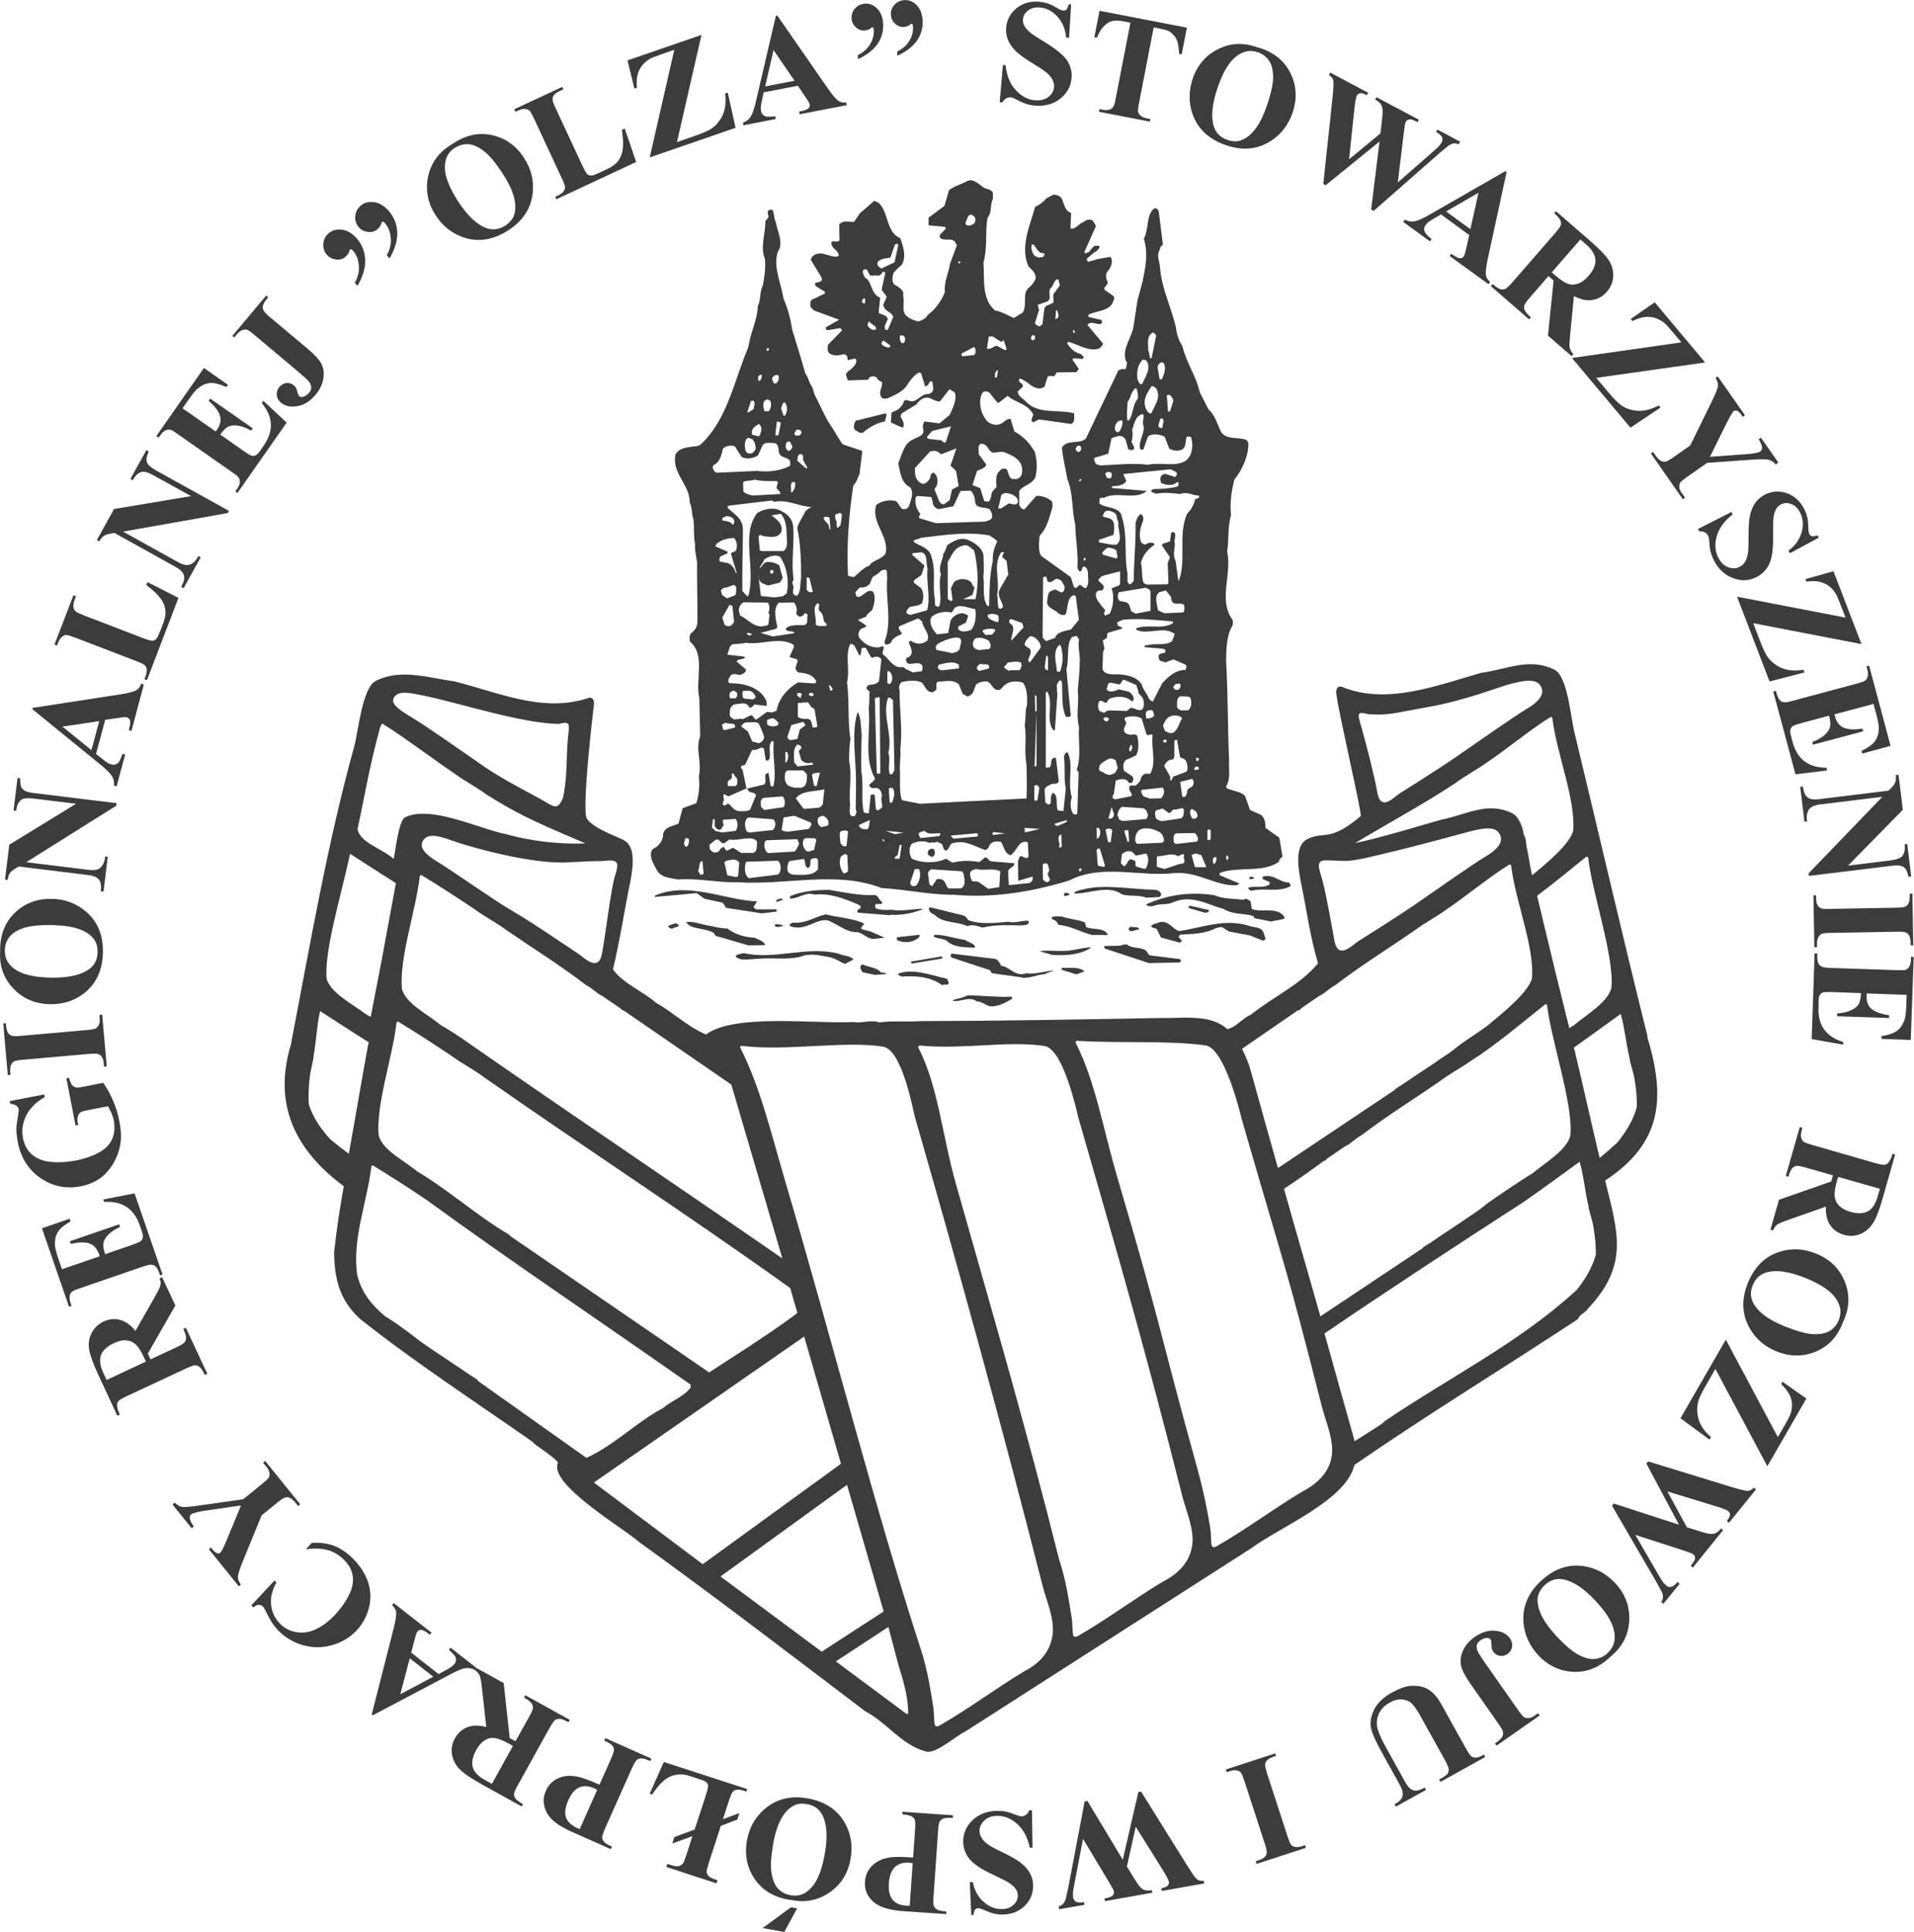
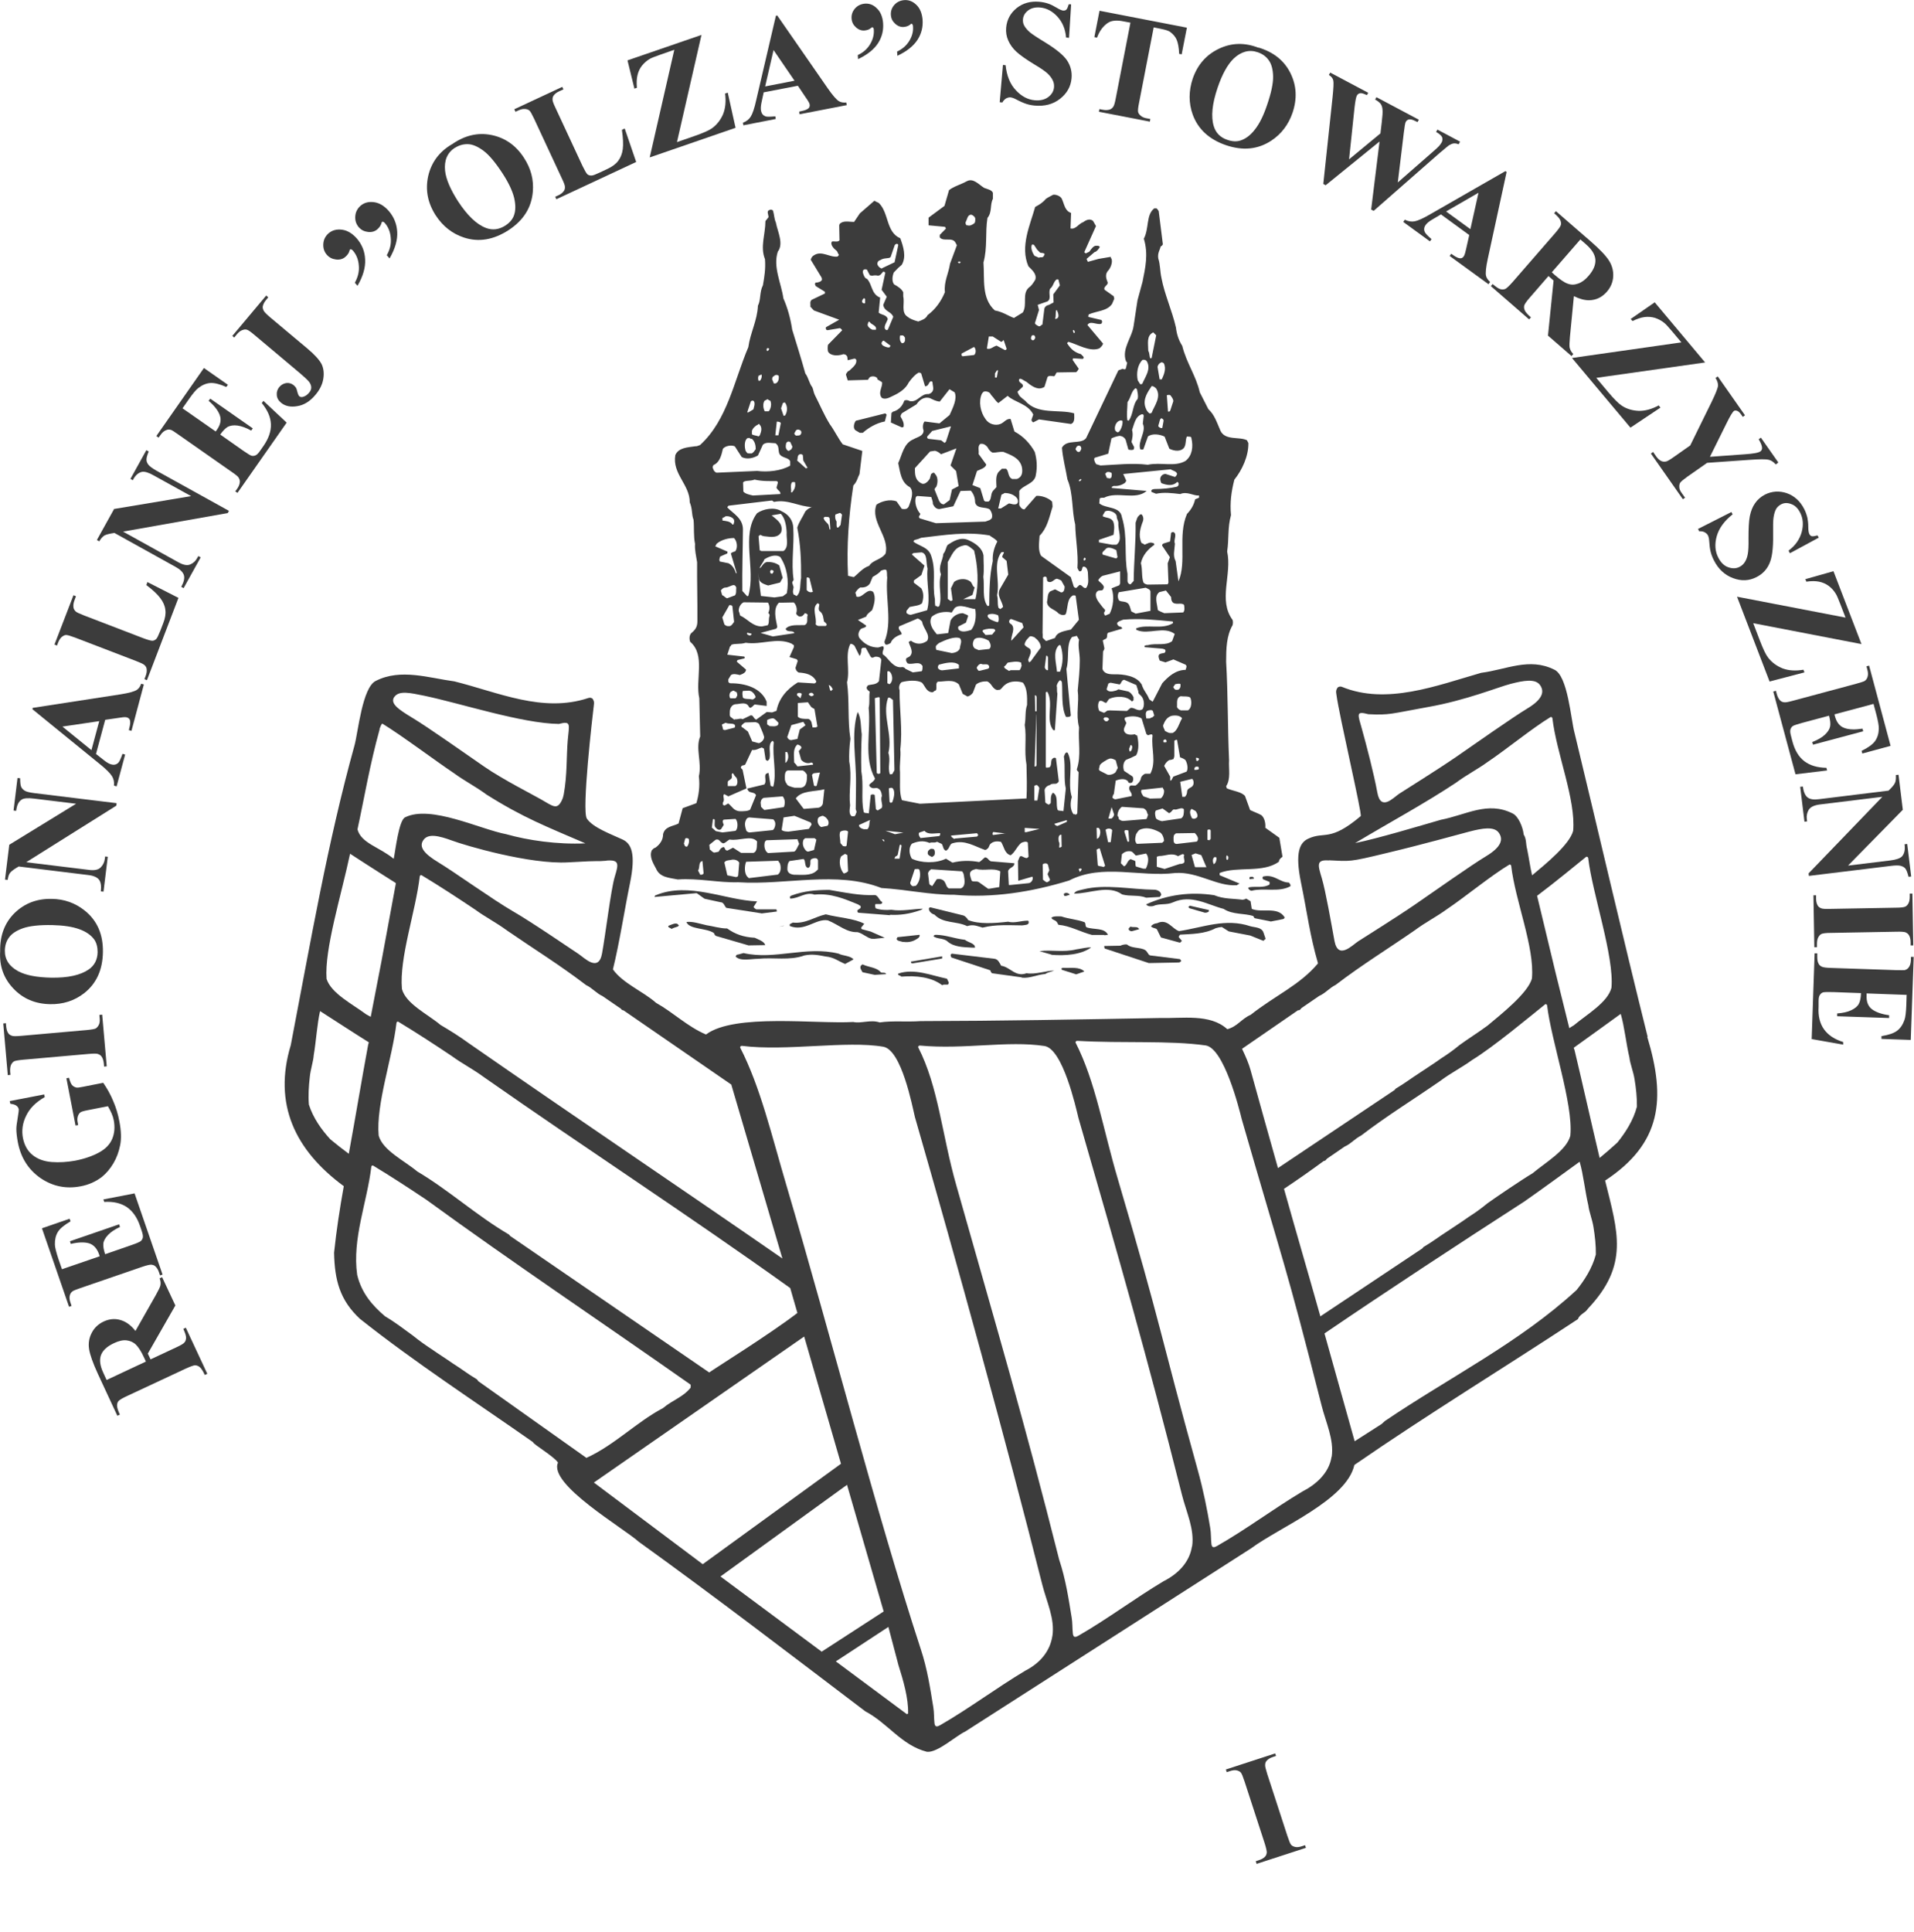
<svg xmlns="http://www.w3.org/2000/svg" id="Vrstva_2" data-name="Vrstva 2" viewBox="0 0 130 131.18">
  <defs>
    <style> .cls-1 { fill: #3c3c3c; fill-rule: evenodd; } </style>
  </defs>
  <g id="Vrstva_1-2" data-name="Vrstva 1">
    <g>
      <g>
-         <path class="cls-1" d="m67.22,68.34c.57.03,1.07-.25,1.52-.51,0-.06,0-.09-.03-.15-1.01.05-1.93-.08-3-.09-.33.2-.69.2-1.02.34.36.21,1.16-.34,1.64.07.36,0,.56.24.89.33" />
        <path class="cls-1" d="m64.08,66.86h.3s.06-.05.06-.14l-.12-.26c-1.04-.21-2.22-.72-3.3-.35-.09.12.12.12.21.21.98-.08,2.02.02,2.76.58l.09-.03" />
        <path class="cls-1" d="m69.39,66.39c.56.06.98-.19,1.61-.25.21-.14.39-.14.6-.23-.54,0-1.25.28-1.88.18-.75.28-1.1-.42-1.72-.51-.09-.15-.2-.44-.44-.47l-2.91-.35c-.12.06-.09.14-.03.26l2.64.87c.03.06.03.12.12.2l2.02.28Z" />
        <path class="cls-1" d="m59.42,66.2l.77-.05c-.06-.15-.24-.06-.36-.12-.29-.35-.8-.33-1.24-.54-.03,0-.09.06-.12.09-.09.14.03.29.11.44l.83.18Z" />
        <path class="cls-1" d="m73.08,66.17l.57-.2c-.35-.35-.95-.21-1.46-.25-.06.03-.15.03-.06.14l.95.3Z" />
        <path class="cls-1" d="m57.4,65.46l.57-.31c-.21-.26-.74-.24-1.01-.39-2.2-.55-4.32.45-6.46-.04-.21.06-.39.11-.45.11,0,0-.06.06-.09.12.32.35,1.04.16,1.52.16,1.07-.11,2.14.14,3.16-.23.54-.11.95-.02,1.43.07.59.06.83.3,1.33.51" />
        <path class="cls-1" d="m61.99,65.42l2-.33c0-.06,0-.12,0-.15l-2.12.36c0,.09.03.12.12.12" />
        <path class="cls-1" d="m78.03,65.4l2.02-.04c.09,0,.15-.06.18-.11-.03-.06,0,0-.09-.12l-2.02-.25c-.09-.03-.12-.09-.21-.23-.23-.38-.98-.18-1.36-.51-.15-.03-.36.03-.45.08l-1.1.02c0,.06,0,.09.03.17l3,.99Z" />
        <path class="cls-1" d="m71.43,64.84c.92.07,1.99,0,2.68-.5-.24-.03-.66.08-1.01.13-.9.22-1.67.01-2.5.12l.83.24Z" />
        <path class="cls-1" d="m50.81,64.2l1.16-.02c-.06-.26-.47-.38-.71-.5-.77-.04-1.34-.25-1.87-.63-.48,0-.98-.16-1.4-.22-.53-.12-.95-.27-1.37-.22.2.52,1.34.39,1.87.75.03.09.09.18.15.2l2.17.63Z" />
        <path class="cls-1" d="m66.01,64.35s.12,0,.21,0c.03-.29-.47-.35-.68-.53-.74-.09-1.31-.33-1.96-.34-.06,0-.12,0-.18.09.21.21.71.12.95.36.44.38,1.07.39,1.66.42" />
        <path class="cls-1" d="m61.35,63.96c.42.06.74-.05,1.04-.28,0,0,.12-.12.06-.2l-1.49.16s-.03.03-.06.12c.03.15.27.15.44.21" />
        <path class="cls-1" d="m59.32,63.76l.77-.08-.95-.42-.56-.15c-.06,0-.09-.06-.09-.12l.21-.26c-.65-.36-1.78-.42-2.61-.64-.78.17-1.35.65-2.24.56-.06.03-.21.11-.21.11,0,.03,0,.09,0,.12,1.01.42,1.79-.53,2.59-.38.74.3,1.27.83,2.02.8.42.12.56.35.95.45h.12" />
        <path class="cls-1" d="m80.15,64l.06-.03c0-.09.12,0,.03-.12l-.18-.21c0-.09.06-.12.09-.17.8-.05,1.67-.04,2.42-.44.21-.06.24-.06.42-.08l.47.3,1.46.28.89.36s.06-.06.15-.14l-.14-.41c-.12-.38-.56-.35-.89-.44-1.69-.57-3.21.08-4.85.33-.47-.15-.79-.88-1.48-.54-.21.03-.27.06-.42.2.06.15.36.12.41.24l.26.53,1.31.36Z" />
        <path class="cls-1" d="m75.01,63.51l.24-.03c-.23-.5-.95-.33-1.45-.51-.12-.09-.03-.29-.15-.35-.47-.18-1.04-.21-1.57-.39-.24,0-.51-.03-.66.08,0,.15.24.15.35.29.06.06.06.12.12.2.8.07,1.48.48,2.28.69.27,0,.54,0,.83,0" />
        <path class="cls-1" d="m45.73,63.02l.33-.11c0-.09.12,0,0-.12-.12-.18-.45,0-.66.08-.06.12.12.12.21.21l.12-.06" />
-         <path class="cls-1" d="m52.9,62.94l.3-.06c-.09-.12-.33-.09-.47-.12-.18,0-.09.17,0,.17.03,0,.12.03.12.03l.06-.03" />
+         <path class="cls-1" d="m52.9,62.94l.3-.06l.06-.03" />
        <path class="cls-1" d="m76.86,63.24l.51-.14c-.09-.23-.39-.09-.59-.18-.03.06-.12.09-.12.17,0,.09.12.15.21.15" />
        <path class="cls-1" d="m66.74,62.99c.87-.22,1.76-.16,2.68-.15.21-.03.45-.02.45-.2,0-.03,0-.12-.06-.12-.48,0-.89.19-1.34.07-.95.11-1.97.18-2.71-.11-.06-.12-.21-.29-.35-.32l-2.23-.55s-.09.03-.09.09c0,.2.18.35.38.41.59.62,1.48.42,2.22.78.42-.14.68,0,1.04.1" />
        <path class="cls-1" d="m86.3,62.58l.86-.17s.09-.03.09-.12c-.47-.76-1.54-.28-2.23-.57l-.08-.52-.3-.18c-.09.06-.15.06-.24.08-.65-.09-1.28-.04-1.93-.31-1.63-.25-3.18-.03-4.62.62.09.15.3.15.47.12.45-.2.89-.05,1.34-.25,1.26-.57,2.38.17,3.45.44.62.41,1.4.28,2.02.49.03.06.03.12.12.15l1.04.21Z" />
        <path class="cls-1" d="m51.72,62.03l1.04-.13c0-.06,0-.09-.03-.15h-1.37c-.06-.04-.12-.07-.18-.16l.24-.38c-2.17-.08-4.63-1.35-6.87-.42-.06,0-.09.09-.09.12l2.86-.26.53.38,1.1.24c.21,0,.24.23.38.38l2.38.37Z" />
        <path class="cls-1" d="m60.44,62.12c.71.04,1.37-.07,2.03-.3.12-.03.18-.09.21-.11-.57,0-1.43.19-2.14.07-.36.03-.74.02-1.07-.1,0-.06-.03-.09-.03-.17,0-.03,0-.09.03-.12h.33c.09-.02.12-.02.12-.14-.21-.09-.23-.38-.47-.47-1.04.05-2.05-.17-3.12-.35-.89,0-1.73.07-2.56.38-.09.03-.12.09-.12.09,0,.03,0,.09.03.12.57,0,1.05-.48,1.64-.27,1.1-.11,2.02.28,2.97.67.06.06.15.09.15.09.09.2-.12.2-.21.32,0,.06,0,.09.06.15l2.17.17Z" />
        <path class="cls-1" d="m81.84,61.98c.06,0,.12,0,.24-.06,0,0,.03-.03.03-.12l-1.31-.3q-.03.06-.09.09c.06.09,0,0,.09.09l1.04.3Z" />
-         <path class="cls-1" d="m52.8,61.23l.39-.14c-.09-.12-.27-.06-.39,0-.03,0-.12.09-.06.14h.06" />
        <path class="cls-1" d="m77.86,60.96l.92-.05c0-.06.09-.09.09-.14,0-.2-.21-.32-.41-.35-1.7-.02-3.36-.41-4.91-.02-.3.08-.48.08-.6.28,1.07.01,2.33-.62,3.27.06.56.15,1.1.01,1.63.22" />
        <path class="cls-1" d="m72.39,60.84l.27-.08c-.03-.09-.24-.18-.36-.09-.06,0-.06.09,0,.17,0,0,.03,0,.09,0" />
        <path class="cls-1" d="m85.04,60.48c.81-.2,1.81.13,2.59-.29.06-.06,0-.17-.09-.26-.6,0-.98-.56-1.69-.42-.12,0-.12.14-.06.2l.44.18s0,.12,0,.17c-.39.26-.92.11-1.37.19,0,0-.03,0-.09.06.06.09.12.18.27.18" />
        <path class="cls-1" d="m84.96,59.69s.12,0,.21-.03c0-.17-.27-.12-.3-.09-.03.09,0,.17.09.12" />
        <path class="cls-1" d="m63.34,58.17l.09-.06c.09-.09.09-.32,0-.44-.06-.03-.09-.03-.18-.03-.03,0-.06,0-.12.06-.09.06-.12.11-.12.26.03.12.12.15.3.24l.03-.03" />
        <path class="cls-1" d="m58.39,29.39c.06,0,.12,0,.21,0,.36-.32.9-.66,1.5-.77l.12-.46-.09-.09-2,.5c-.12.14-.21.49-.04.64l.3.18Z" />
      </g>
      <path class="cls-1" d="m86.89,56.89l-.95-.68c.03-.29-.05-.7-.29-.87-.09-.03-.12-.06-.12-.06l-.62-.27-.35-.96c-.26-.29-.8-.33-1.22-.51-.03-.03-.03-.06-.06-.15.33-.49.16-1.19.2-1.77-.1-2.24-.07-4.45-.2-6.68,0-.87.02-1.77.44-2.49.03-.14.03-.23,0-.35-1-1.35-.03-3.08-.37-4.65.13-.87.02-1.6.26-2.47-.08-.84.02-1.6.23-2.41.51-.63.97-1.59.95-2.49-.06-.09-.09-.18-.09-.18-.5-.27-1.49.04-1.81-.66-.26-.61-.41-1.08-.82-1.46l-.58-1.14c-.26-1.14-.9-1.98-1.19-3.15-.26-.41-.38-.82-.43-1.25-.26-1.14-.78-2.27-.98-3.35-.11-.5-.08-.93-.22-1.34-.06-.38.12-.58.16-.81.06-.03.15-.09.15-.17l-.28-2.24c-.06-.06-.09-.18-.18-.18,0,0-.06,0-.12,0-.57.43-.34,1.36-.71,2.06.32,1.05.1,1.98-.09,2.93l-.34,1.25-.26,1.71c-.1.81-.82,1.56-.53,2.41.03.06.09.12.09.12l-.09.38c-.03.09-.12.09-.21.03l-.3.11-2.19,4.6c-.36.46-1.31.04-1.64.65.05.7.25,1.43.37,2.15.41.96.28,2.07.53,3.06.02,1.02.22,1.95.15,2.96.06.12.09.2.15.23.21,0,.12-.23.24-.32.21-.03.3.21.32.38,0,.38.11.79-.13,1.07-.21.03-.24-.21-.44-.21l-.21.2c-.06,0-.12,0-.18-.09l-.2-.64-2.01-1.44c-.23-.35-.14-.93-.11-1.37.51-.52.64-1.18.88-1.97,0-.15-.03-.29-.03-.35-.27-.26-.71-.41-1.07-.39l-.81.92c-.15,0-.27-.12-.35-.29v-.96c.25-.4,1.03-.48,1.12-1.06.12-.58.07-1.1-.07-1.6-.32-.56-.76-1.05-1.38-1.38l-.26-.85c-.3-.03-.42.23-.69.34-.36.14-.8,0-1.01-.33-.35-.47-.49-1.2-.25-1.72.03-.06.12-.14.12-.14.15-.06.42,0,.5.21.21.21.29.41.5.56l.63-.49c.47.44,1.39.54,1.74,1.27l-.12.35c0,.09.06.15.12.18l.39-.2,2.17.31c.3-.11.21-.49.22-.72-1.01-.3-2.5.12-3.32-.85-.3-.24-.44-.32-.53-.62l.36-.34c.06-.26-.27-.21-.26-.47.06-.2.36.09.48.12.32.26.74.59,1.13.42.09-.03.12-.06.12-.06l.21-.67c.09-.12.3-.06.45-.05.09-.06.09-.17.18-.26l1.31-.02c.09-.06.12-.12.18-.23l-.41-.59s0-.09.03-.12l.65.04c.18-.11-.06-.23-.12-.32-.42-.12-.68-.33-.94-.74-.03,0,.12-.14.12-.09.56.15,1.45.71,2.08.43.15-.14.21-.2.24-.32l-1.06-1.26c.18-.32.62,0,.92-.08.06-.03.12-.14.03-.26l-.89-.21c0-.06,0-.12.03-.17.51-.23,1.25-.22,1.58-.71l.15-.35c0-.06-.03-.09-.03-.17l-.62-.44c-.12-.2.21-.29.21-.49-.09-.23-.2-.5-.02-.76.21-.2.36-.61.28-.84-.06-.09-.06-.15-.06-.15l-.83.14-.72.2s-.09-.18-.09-.2l.54-.46c.15-.03.27-.2.36-.34-.06-.12-.18-.09-.27-.09-.15,0-.3.2-.42.37-.03.06-.12.06-.24.14-.03,0-.12-.03-.12-.09l.79-1.76-.2-.35c-.21-.18-.48-.06-.66.08-.33.11-.51.52-.87.43l.04-1.05c-.42-.15-.44-.53-.62-.94-.06-.17-.35-.32-.59-.3-.21.11-.39.2-.51.29-.18.23-.45.4-.72.54-.34,1.22-1.04,2.69-.46,4.03.21.23.59.5.47.91-.12.2-.27.43-.42.52-.51.43-.1,1.16-.43,1.71l-.6.37c-.36-.12-.74-.41-1.3-.51-.91-.82-.69-2.1-.77-3.26.28-1.01.11-2.03.27-3.02.33-.4.16-.9.37-1.3,0-.15,0-.29,0-.41-.09-.2-.35-.24-.59-.33-.35-.21-.74-.7-1.19-.45-.42.23-.87.34-1.2.6l-.31,1.07-1.08.8v.52s1.09.1,1.09.1c.06,0,.06.09.09.12l-.42.43c0,.06,0,.12,0,.17.26.32.86-.05,1.07.36.06.09.09.18.09.18l-.46,1.24c-.1.67-.43,1.24-.35,1.94-.27.64-.64,1.16-1.18,1.56-.12.26-.39.34-.63.43-.33-.09-.56-.18-.74-.33-.44-.29-.17-.93-.28-1.37,0-.17,0-.2,0-.29-.12-.23-.35-.38-.62-.53-.15-.18-.14-.52-.02-.81.21-.23.39-.4.54-.52.33-.55.1-1.25-.1-1.8-.98-.42-.76-1.72-1.46-2.4-.18-.09-.21-.09-.3-.15l-.99.86-.39.58c-.33,0-.74-.12-.98.14-.03.06-.03.12-.03.12l.02.99c-.12.14-.33.05-.51.08-.15.2.14.5.29.61.09.06.09.18.18.29,0,.03-.06.09-.09.12-.51.08-1.07-.42-1.58-.1-.12.06-.21.17-.24.32l.73,1.2s.03.06.03.15c-.03.12-.24.2-.42.2,0,0-.03,0-.06.09,0,.03.03.09.06.15l.62.38s0,.09,0,.12l-.9.43c-.15.14-.06.29-.09.46l.24.26,1.72.63-.9.51c-.03.09,0,.2.12.2l.83-.14s.12.06.15.15l-.96.98c-.03.14-.03.32,0,.46.18.32.71.3,1.04.18.06,0,.18.03.21.09.09.06.06.2.09.32l.45-.11c.06,0,.09.03.12.06.09.29-.21.52-.42.72-.06.06-.15.09-.15.09-.03.09-.12.12-.12.23l.12.38,1.37-.04c.03-.06.09-.12.12-.17.12-.09.33-.08.45,0,.06.03.06.06.09.15l.3.18c.06.32-.31.72-.01,1.07.21.12.48,0,.69-.11.51-.23.93-.51,1.14-.95.24-.32.42-.52.66-.66.03,0,.12,0,.18.06l.26.87c.27,0,.21-.26.39-.34.03,0,.12,0,.12.09,0,.23.17.52-.13.72-.09.03-.12.06-.12.06-.54-.06-.75.57-1.28.48-.18-.09-.3-.09-.39-.03-.12.35-.36.64-.78.75,0,0-.06.06-.09.09l-.04.64.74.33s.06,0,.12-.03c.06-.26-.08-.49-.2-.7,0-.09.03-.14.09-.23l.99-.6c.15-.23.45-.55.9-.43.21.09.38.21.68.24l.66-.84.35.21c.2.44-.13,1.07-.34,1.54l-.69.57-1.01-.13c-.12.12-.15.41-.07.61,0,.38-.39.43-.69.6-.66.28-.75,1.01-1.03,1.62.14.64.19,1.31.79,1.63.26.26.14.73-.01,1.13-.06.17-.06.2-.15.29s-.27.08-.39.05l-.35-.5c-.44-.18-1.04-.01-1.37.22-.43,1.16.9,2.16.62,3.32-.3.43-.87.43-1.11.83-.48.17-.72.52-1.05.77l-.39-.09c-.1-2.03.04-4.04.36-6.13.27-.29.27-.49.42-.78l.19-1.57-1.33-.45c-.32-.41-.56-.94-.88-1.37-.41-.67-.67-1.31-1.02-1.99-.09-.2-.09-.35-.17-.52-.21-.26-.26-.67-.47-.93-.29-1.05-.58-1.95-.89-2.97-.11-.73-.31-1.48-.6-2.13-.14-1.02-.72-2.13-.38-3.17.42-.55-.02-1.37-.13-1.98-.12-.26-.11-.55-.2-.82,0,0-.03-.03-.12-.06-.06,0-.12.03-.18.06-.12.09,0,.29,0,.46l-.21.26c0,.9-.37,1.74-.03,2.59.05.67-.04,1.19-.14,1.77-.24.46-.13.99-.34,1.39-.04.99-.52,1.85-.65,2.81-.98,2.31-1.42,4.95-3.28,6.65-.18.06-.21.09-.3.08-.57.08-1.16.1-1.38.6-.22,1.28.99,2.01.98,3.21.2.47.11.81.26,1.19.05.58-.01,1.1.1,1.63-.03.44.08.84.14,1.25-.01,1.37.03,2.61.02,4.01,0,.38-.15.58-.39.78-.15.11-.18.4-.1.61,1.06.91.33,2.56.62,3.84l.06,2.59c-.34.81.13,1.77-.09,2.7.08.7-.01,1.28-.17,1.83l-.93.34-.28,1.04c-.39.2-.92.19-1.05.72,0,.41-.22.7-.52.92-.12.03-.15.09-.24.17-.21.43.11.93.28,1.25.26.61.89.62,1.48.74,1.4-.1,2.77.23,4.1.19,3.27.21,6.67-.8,9.73.39,1.7.1,3.3.47,4.94.46,2.59.23,5.24-.18,7.81-.97,2.27-1.17,4.82-.21,7.21-.51,1.55-.1,2.82.93,4.19.83.06-.06.09-.06.18-.11l-1.36-.57s0-.06,0-.15c1.2-.48,2.95.03,4.03-.77,0-.03,0-.12.09-.2,0-.03.12-.09.15-.14l-.22-1.31Zm-13.84-26.37c0-.06.06-.14.09-.2.03-.03.09-.06.15-.06.15.03.15.15.15.23-.06.12-.06.17-.15.2h-.06c-.09-.03-.12-.09-.18-.18Zm.31,2.15h-.09c0-.09.18-.2.18-.09-.09.09-.03.06-.09.09Zm.36,5.32l-.03.06h-.09c0-.09,0-.18.09-.17.03,0,.09.12.03.12Zm-.79-15.58c.06.06.09.12.06.2h-.06s-.12-.21,0-.2Zm-1.09-.82l-.09.06h-.09c.09-.2,0-.49.1-.61.09.12.2.44.08.55Zm-1.56-4.2c-.15-.2-.29-.53-.2-.76.06-.06.12,0,.15,0l.21.32.21.21c.12.03.24,0,.3.09,0,.06-.06.12-.06.14-.03.09-.15.09-.24.08l-.09.03-.27-.12Zm.29,3.66l-.09-.35.66-.23c.3-.17.04-.58.19-.87.21-.14.24-.52.45-.63.09,0,.12,0,.12.06l.09.35-.45.61.02.55-.33.17c-.18.03-.3.17-.3.29l-.13,1.04q-.09.03-.12.09l-.09.03h-.03c-.15-.09-.21-.09-.27-.21l.28-.9Zm-.4,1.71c.06,0,.12.03.12.09.06.06,0,.17-.06.23l-.06.03c-.12,0-.15-.12-.15-.15.03-.09.03-.2.15-.2Zm-2.47,2.88h-.03s-.09,0-.09,0c0-.09,0-.17,0-.29.09-.09.09-.23.21-.2l-.09.49Zm-.54-2.79h.27s.56.36.56.36c.12,0,.12-.12.18-.11l.2.58c-.03.09-.06.09-.12.09l-.56-.3c-.27.08-.42.29-.66.2l.13-.81Zm-7.36-5.19c.24-.17.57-.08.69-.2l.28-.81c.06-.09.12-.09.15-.09.09,0,.09.09.09.09l-.25,1.16-.84.4-.03.03c-.15-.06-.21-.12-.27-.23-.03-.03-.03-.12-.03-.12.03-.17.12-.2.21-.23Zm-1.04,2.92l-.06.03c-.09-.03-.15-.06-.15-.12,0-.09.06-.2.09-.2.12-.12,0,0,.12,0v.29Zm.73,1.81c-.06,0-.12,0-.21,0h-.03c-.15-.06-.33-.21-.32-.35.03-.09.03-.2.12-.2.12.23.53.24.44.56Zm.91,1.2s-.12,0-.12,0c-.21-.06-.39-.12-.41-.29.03-.09.09-.17.15-.17l.47.35c-.06.06-.06.12-.09.12Zm-.08-1.25l-.03.06c-.09.06-.18-.06-.18-.06-.09-.2.12-.46.19-.67-.09-.32-.44-.27-.62-.44l.1-1.02c-.62-.24-.53-.93-.91-1.29-.09,0-.12-.09-.15-.12-.06-.12-.2-.38-.05-.49.09-.03.12-.03.21,0l.2.38c.09.03.12.03.18.03.12-.03.27-.03.36,0,.21,0,.27-.2.39-.29.06.06.12.06.12.09l-.25,1.16.35.47-.24.55c.06.41.44.44.62.7.03.03.06.12.06.12l-.34.81Zm1.15.8c-.03.09-.09.14-.09.14l-.12.03c-.09-.09-.09-.12-.12-.18-.03-.12-.03-.26,0-.35.09,0,.12,0,.18,0,.06,0,.12.12.15.15,0,.09,0,.17,0,.2Zm-14.78,34.33l-.06.03-.09-.03c-.06-.06-.06-.15-.09-.18l.09-.35c.12-.06.21,0,.24.03.06.2-.03.41-.09.49Zm.93,1.93h-.06s-.15-.29-.15-.29c.15-.17,0-.58.3-.64l.08.84c-.06.09-.12.09-.18.09Zm21.81-17.09l.09.29-.81.89h-.03c0-.38.31-.81.01-1.1-.09-.03-.12-.09-.15-.15,0-.09.03-.2.15-.2l.74.27Zm.29,9.62c.02.76.04,1.57,0,2.29l-7.24.36-1.22-.24c-.2-.55-.11-1.25-.13-1.89-.05-.58.07-1.02.02-1.57.16-1.39-.06-2.64-.05-4.01-.09-.23.03-.49.15-.55.42-.11,1.04-.16,1.37.04.21.21.29.64.71.65.12-.03.12-.12.21-.11.15-.14-.05-.49.16-.61.48,0,1.04-.19,1.43.19l.26.64.33.18c.18-.06.27-.14.36-.26l.21-.55c.18-.17.51-.23.75-.22.33.12.35.53.71.59.06-.03.12,0,.18-.03.15-.11.18-.23.39-.37.33-.23.84-.22,1.16-.1.29.38.29.93.28,1.51-.15.43-.07.84-.16,1.36.14.87-.05,1.77.12,2.7Zm-1.42,4.66l-.83.11h-.03c-.06-.09,0-.2.03-.2l.83.1Zm-1.85.1c-.03.06-.09.12-.09.12l-1.49.13-.06.03c-.12-.09-.21-.12-.21-.23l1.76-.16c.09.12,0,.03.09.12Zm-2.59-.11c0,.09,0,.2-.12.2l-1.22.13c-.03-.06-.06-.09-.06-.09-.06-.09-.09-.26,0-.29l.33-.11c.26.29.68.15,1.07.16Zm4.15-19.07c.09-.03.15-.03.18,0-.03.12-.12.2-.12.32l.3.26.11.93-.55.95c-.27.46.14.84.2,1.25-.06.03-.09.09-.15.11l-.03.03c-.09-.06-.15-.06-.15-.15-.06-.29,0-.49-.08-.79.22-1.04-.31-2.12.3-2.93Zm-.21-2.99l.22-.93s.09-.03.21-.11c.3,0,.62.09.83.33.09.12.12.32,0,.41-.21.09-.39-.03-.54-.03l-.54.34c-.06,0-.12,0-.12,0h-.06Zm1.56,10.5c0,.09.03.17.03.17-.03.12-.09.29-.15.32h-.59s-.12.05-.12.05l-.24-.15c-.09-.06-.09-.12-.09-.15.09-.06.12-.09.24-.26.21-.03.66-.14.92,0Zm-1.57-3.24c.06.15.06.38,0,.46h-.09c-.27-.09-.53-.18-.62-.38,0-.09.03-.14.09-.14.24-.08.48,0,.62.06Zm-.28.93c.09.06.09.09.09.12l-.21.26-.36.03h-.09s-.18-.21-.18-.21c-.06-.12,0-.03,0-.12.27-.11.54-.11.74-.08Zm-.37.78c.12.15.23.44.05.58l-.72.08-.27-.12c-.21-.21-.11-.49,0-.64.27-.17.66-.05.92.1Zm-.02,1.92l-.57.14h-.09c-.06-.09-.12-.15-.12-.21.06-.14.18-.26.3-.26.15.09.39-.03.5.09.09.12.03.23-.03.23Zm-1.25-5.94c-.32-.24-.83-.15-1.07.05l-.21.43.11.81-.06.03-.06.03-.21-.15v-2.5c.3-.49.42-.98,1.05-1.12.27-.11.48.12.74.33.26,1.05.33,2.3.09,3.31h-.83s.63-.29.63-.29l.15-.52c-.15-.03-.15-.29-.32-.41Zm-1.24,2.14l.21-.32c.36-.32,1.01.04,1.4.07.08.49.02,1.07-.28,1.42-.27.08-.66.2-.86-.04-.03-.09-.03-.17,0-.2l.51-.26.15-.46c-.06-.09-.18-.09-.36-.18-.39,0-.72.25-.84.51l-.16.84-.69.08h-.06s-.06,0-.09-.09c-.21-.23-.5-.67-.29-1.08.33-.32.93-.4,1.34-.31Zm-.03,2.73l-1.01-.21c-.03-.12-.03-.15-.03-.23.03-.09.09-.12.21-.23.42-.2,1.05-.48,1.43-.33.18.21,0,.46,0,.67-.06.23-.36.34-.6.34Zm.53.82c0,.12,0,.17,0,.23l-1.13.13c-.15,0-.3-.09-.3-.21,0-.09.06-.14.06-.17.42-.11,1.04-.28,1.37.01Zm1.34-14.34c.03-.26-.08-.49.1-.67.24-.06.39.09.5.21.09.18.21.32.35.38.27,0,.48-.08.74-.05.5.21,1.07.39,1.24,1,.09.41,0,.73-.34.84h-.3c-.33-.12-.23-.59-.44-.7-.12,0-.18,0-.27,0,0,0-.06.06-.12.12-.36.26-.25.78-.25,1.13l-.24.26c-.18.23-.07.58-.3.72-.09,0-.12,0-.21,0l-.09-.06-.26-.85-.53-.21.31-.96c.24-.11.57-.2.63-.43l-.53-.73Zm-.49-16.24c.15.06.27.18.26.29,0,.12,0,.23-.06.29-.15.11-.3.2-.48.14t-.06,0c-.06-.09-.06-.15-.06-.2.12-.2.12-.52.39-.52Zm-.63,9.41l.81-.43c.15.15.14.44,0,.55l-.74.08s-.06,0-.06,0c-.09-.09-.06-.2,0-.2Zm.59,9.33c.18.21.29.47.29.79.11.49.74.27,1.01.5.12.18.2.41.11.61-.09.03-.09.09-.12.09l-.3.11-3.36.11-1.1-.33c-.15-.15.06-.2.03-.32-.24-.26-.41-.76-.29-1.14.06-.03.09-.06.09-.06l.95.07c.03.12.12.29.11.47.09.2.23.35.44.35l.95-.19.49-1.04.68-.02Zm-.85-15.55s.15-.03.15.03l-.03.06c-.09.06-.18-.06-.12-.09Zm-1.75,11.49l1.25-.31-.34,1.04-.09.09-.24-.18-.86-.1c-.09-.03-.09-.09-.09-.15l.36-.4Zm-1.19,2.52l1.02-1.12.33-.05c.15.03.33.15.41.24l1.05-.4-.4,1.16.38.38.17,1.02-.45.23-.16.72-.39.29c-.21,0-.3-.18-.35-.29l-.29-.73s.03-.09.12-.17c.12-.26.13-.67-.08-.87-.03-.06-.06-.09-.12-.09-.09.03-.12.09-.15.09l-.09.32c-.09.14-.21.29-.39.34-.03,0-.12,0-.12,0-.5-.21-.5-.64-.5-1.05Zm0,4.88c.15-.03.24-.06.42-.14,1.61-.19,3.07-.43,4.64-.16.15.12.41.24.53.41-.21.4-.34.84-.31,1.33-.22.99-.23,2-.24,2.96,0,.09-.03.09-.12.09-.38-.5-.19-1.34-.28-1.98.06-.49.01-1.02.01-1.45-.08-.49-.53-.82-1-1.03-.56-.27-1.07.08-1.43.31-.12.14-.12.41-.3.61-.03.46-.37.84-.16,1.39-.22.75.1,1.51-.11,2.15-.06.06-.12.06-.12.06-.06-.06-.09-.06-.15-.06-.03-.12-.03-.26-.03-.46-.2-1.02.11-1.95-.27-2.99-.2-.55-.8-.62-1.18-.91,0-.06.03-.12.09-.12Zm-.58,4.82l.21-.26c.33-.08.63-.08.84-.25.12-.35.13-.72-.05-1.02l-.5-.38s0-.12,0-.15l.51-.37.21-.64-.83-.73c-.06-.12.06-.03.06-.12l.57-.05c.42.09.29.67.41,1.11-.1.93.22,1.95-.03,2.82l-1.1.31c-.15,0-.21-.06-.3-.12,0-.03,0-.12,0-.15Zm-6.04-.53c.09.06.12.09.12.09,0,.12-.09.29,0,.44.3.21.26.53.32.73.09.06.12.09.18.18,0,.09-.06.12-.09.12h-.45c-.09,0-.21-.09-.21-.12.09-.49-.29-1.11.13-1.42Zm-6.12-3.49l-.83-.36s.06-.09.09-.17c.33-.29.84-.4,1.19-.39.21.21.26.67.08.9-.12.03-.24.08-.3.14l.4,1.34h-.03s-.03,0-.03,0c-.09-.32-.26-.55-.5-.67l-.59-.12c-.03-.06-.03-.15-.03-.15.03-.06.03-.2.09-.2l.45-.2s.03-.12,0-.12Zm-.34-2.12c0-.09,0-.12,0-.17,0,0,.12-.03.21-.11.27-.03.48.09.56.21.03.09.03.12.03.15-.03.09-.03.17-.06.2h-.06c-.15-.23-.47-.24-.68-.27Zm.19,4.56c.21,0,.36-.14.57-.17.15.03.15.12.18.18-.03.14.03.38-.09.52l-.54.2c-.15-.06-.21-.18-.33-.21l-.09-.32c.06-.09.18-.2.3-.2Zm.6,2.33c-.09.12-.18.29-.33.29h-.09c-.12,0-.21-.09-.24-.12l-.14-.47.48-.84c.06,0,.21,0,.21.12l.11,1.02Zm-.58,6.85c.24.12.6-.02.65.21,0,.06-.03.12-.03.12l-.66.17q-.09-.03-.12-.03l-.09-.35.24-.11Zm.35-2.09c.06-.03.12-.09.21-.09.09.06.12.09.18.09.03.03.06.17.06.23-.06.09-.06.2-.15.2-.12,0-.18,0-.24,0q-.06,0-.09,0c-.09-.15-.06-.32.03-.44Zm.15,5.52c.09.09.09.18.23.29.09.12.14.5-.07.58h-.39q-.09,0-.12,0v-.29c.03-.09.12-.09.18-.17.21-.09,0-.35.15-.41Zm-.67,1.97c.15-.2-.08-.47.09-.55l.27.15,1.23-.54-.26-1.25c-.03-.09-.12-.09-.12-.18,0-.03.06-.12.09-.12.09-.03.18-.03.21-.08l.46-.98c.3.03.45-.11.66-.17.09.06.15.06.15.09l.11.73s.09.09.12.09c.12-.06.12-.12.15-.17.09-.41-.14-.93.19-1.19.03,0,.09.06.09.12-.1.99.22,2.06-.03,2.99-.09,0-.18-.06-.18-.06l-.14-.87c-.09,0-.18.06-.21.11-.06.23.08.47-.07.67l-1.16.28c0,.09.06.12.09.18.12.12.42.06.5.27l-.4.98c-.15.11-.45.11-.66.11-.45,0-.56-.33-.83-.53l-.24.14s-.12-.03-.12-.06c0,0,0-.09,0-.15Zm1.24-5.19c.09-.12.21-.23.3-.23l.66-.02c.12.03.18.06.24.12.09.23.26.55.35.88,0,.2-.18.38-.36.43l-.45-.12-.29-.67-.35-.27c-.09-.03-.09-.06-.09-.12Zm2.5-.06c-.18.14-.39.08-.57.08l-.18-.12v-.29c.12-.06.27-.14.45-.11.12.06.24.21.32.29,0,.09-.03.12-.03.14Zm.31,4.85c.18.21.17.5.08.73l-1.28.19h-.06s-.21-.21-.21-.21l-.03-.29c.03-.2.09-.26.21-.32l1.28-.1Zm-2.49,1.6c.06-.14.12-.14.21-.17l1.64.13s.06.06.09.12c.12.18,0,.55-.13.61l-1.55.16h-.06c-.15-.06-.15-.09-.18-.12-.09-.29-.14-.5-.02-.73Zm1.29,1.47c.06-.06.09-.09.09-.09l2.11-.07.12.32c-.12.2-.18.43-.33.52l-1.76.1h-.03c-.24-.15-.29-.53-.2-.79Zm1.55-.68c-.18,0-.36-.03-.42-.12l.13-.84.74-.11,1.1.45c.06.09.06.12.06.15l-.18.29-1.43.19Zm1.57-8.47c.12.09.15.09.24.15l.2,1.19c-.09.06-.12.06-.21.06-.06,0-.09,0-.12,0l-.06-.29c-.03-.17-.15-.29-.26-.29-.27,0-.54,0-.68-.15v-.93s.69-.05.69-.05c.03.06.06.09.06.09.06.12.15.18.15.23Zm-.14-.87c.06-.09.18-.09.21-.08.06.03.12.09.12.12,0,.06-.06.09-.12.09l-.03.03c-.09-.06-.18-.06-.18-.15Zm-.52,4.47c.15.18.44.29.68.18.12.03.12.06.12.15l-1.01.11h-.06q-.06-.12-.21-.26c0-.46-.11-.93.22-1.22.09,0,.18.09.21.09.06.06.06.12.06.15-.09.09-.12.17-.18.2l.17.61Zm.85.91l.42-.05-.22.9-.09.03s-.03-.03-.09-.03l-.14-.73c.03-.06.06-.09.12-.11Zm-.9-5.09l-.24-.21c0-.09.03-.14.06-.14.09-.03.21-.03.27.06l-.09.29Zm.19,1.6l.15.23-.39.29-.16.64-.42.08c-.15,0-.24-.12-.27-.21l.28-.81.81-.22Zm-1.19,2.78h-.03s0-.73,0-.73c.03,0,.12,0,.12,0,.12.2.11.55-.1.73Zm.17.52h.98c.12.04.24.19.29.3,0,.35,0,.81-.4.87h-.45c-.27-.07-.5-.13-.53-.27-.06-.06-.09-.15-.12-.26,0-.2-.05-.61.21-.64Zm1.05,4.69s.03-.03.09-.09h.65c.09.07.09.09.12.1l-.16.7-.39.11q-.09,0-.15-.06c-.18-.18-.29-.47-.17-.76Zm.02-2.09h-.03s-.53-.7-.53-.7c.39-.55,1.28-.45,1.94-.62l-.1.96c-.03.14-.15.26-.3.29l-.98.08Zm.83-8.68c0,.12-.03.12-.12.17l-1.13-.07c-.75.46-1.29,1.09-1.45,1.93l-.3.11-.36-.03-.72.52c-.21-.09-.18-.32-.38-.29l-.54.26c-.15-.09-.36.03-.48,0l-.09.03-.24-.18c-.09-.06-.06-.2-.06-.35,0-.23.12-.49.39-.52.27,0,.66-.17.86.1.03.06.09.15.15.15.18-.09.21-.2.3-.23l.8.1v-.29c-.37-.93-1.44-1.26-2.48-1.25-.09-.03-.12-.09-.12-.12,0-.03,0-.12,0-.15l.18-.29c.15-.11.39-.05.6,0,.21-.08.42-.17.42-.37l-.62-.53c0-.09.06-.12.06-.12l.45-.11c.06-.06,0-.09,0-.12l-1.16-.13.18-.55s.09-.06.09-.12c.24-.11.6-.02.98-.14,1.07.16,2.12-.39,3.12.06.09.06.09.09.15.09,0,.03,0,.12,0,.15l-.3.67.5.15c.03.06.06.09.06.12l-.15.46c.03.2.12.26.21.32.48.03.95.13,1.18.56Zm-4.98.68l.42-.02c.18.03.3.15.38.29.03.06.09.12.03.2-.09.06-.12.12-.21.11-.21-.06-.48,0-.62-.12-.03-.15-.06-.35,0-.46Zm1.94-11.92l.63-.11c.29.29.38.82.4,1.28-.03.41.17.99-.22,1.25h-1.49q-.09-.04-.12-.05l-.08-.96c.12-.09.06-.06.12-.09.21.12.3.09.5.12.42.06.8,0,.93-.34.13-.58-.38-.85-.67-1.11Zm-.85,4.32c.06.26.35.35.62.44l.81-.2.18-.32-.23-.84c-.27-.21-.59-.24-.83-.24-.3.06-.33.35-.51.43.09-.26.21-.32.33-.61.27-.17.72-.37,1.07-.16.47.7.61,1.63.45,2.47l-.27.2-.57.08-.92-.1-.19-1.57.06.41Zm.75-.49c.03-.12.06-.14.15-.11.06,0,.09.03.09.12-.03.06-.09.12-.09.12h-.03c-.12,0-.09-.12-.12-.12Zm1.99,3.04c.12,0,.24-.03.27-.11.06-.03.09-.09.09-.12.12,0,.21.09.21.12-.09.23.08.58-.22.69-.42.02-1.01-.07-1.28.25.09.29.54.06.59.3l-1.46.22-.83-.24,1.04-.28s.09-.06.09-.14c-.11-.58-.29-1.22.11-1.63l1.01-.02c.18.15.26.5.17.73,0,.12.15.2.21.23Zm-2.13-.95c.12.2.14.47.02.7.09.09.09.12.09.2-.09.23,0,.49-.13.64l-.39.08c-.65,0-.95-.5-1.48-.74-.03-.09-.03-.17-.09-.29-.03-.23.12-.52.33-.61l1.64.02Zm-1.12,2.11s0,.06,0,.06c-.03.06-.12.06-.12.06-.09,0-.27-.12-.15-.18l.27.06Zm4.05-2.81c-.15,0-.21-.06-.3-.15v-.84c.1-.06.16.03.19.03l.23.93s-.12.03-.12.03Zm.06-5.81c-.15.09-.3.14-.45.32-.18.38-.42.69-.55,1.1.23,1.16.27,2.27.26,3.43-.09.41.02.96-.31,1.22-.09-.06-.12-.09-.18-.09-.12-.18-.03-.38-.02-.52l-.09-.29c0-.12.09-.12.09-.23-.17-1.13.05-2.29-.02-3.52-.02-.49-.32-.9-.79-1.11-.5-.32-1.25-.16-1.67.13-1.12,1.47-.07,3.78-.59,5.6l-.03.03h-.06s-.32-.35-.32-.35c-.02-1.39.03-2.76.04-4.18,0-.76-.67-1.08-1.06-1.49.03-.09.09-.12.09-.12l2.92-.35c.09,0,.09.09.18.09.92-.19,1.72.34,2.56.35Zm-2.16-.86l-1.85.1c-.27-.06-.53-.12-.65-.27l-.02-.61c.09-.17.48-.08.78-.2.53.12,1.01.1,1.49.1.09.03.09.06.09.12l-.09.32c.06.2.3.24.26.44Zm1.54-2.63l.03.35.29.5-.09.03h-.03s-.59-.53-.59-.53c.06-.12,0-.32.15-.41.06-.03.21-.03.24.06Zm-.31-1.75c.15.03.21.09.21.21,0,.06-.06.12-.06.14-.06.06-.15.06-.24.06-.09.03-.18-.09-.18-.15.09-.14.09-.26.27-.26Zm-.22,3.63c.06.26-.09.52-.21.64h-.06c.03-.23-.08-.5.07-.7.09,0,.21-.03.21.06Zm-.33-2.79l.15.32c-.03.12-.06.2-.15.23l-.09.06c-.12,0-.21-.18-.21-.26,0-.15,0-.35.18-.38.03,0,.12.03.12.03Zm-.51-2.62c.06-.06.12-.06.15-.06.21.26.17.67,0,.9h-.09s-.17-.5-.17-.5l.12-.35Zm-.13,1.36l-.16.81s-.06,0-.12,0t-.09,0l.1-.93c.12,0,.27.03.27.12Zm-.56-3.14c.09-.06.09-.09.12-.09.06-.06.12-.06.18-.06.03,0,.12.06.12.06.03.23-.03.44-.21.52q-.09,0-.12,0l-.12-.29s.03-.12.03-.14Zm-.31-1.98s.03.03.09.06c-.06.09-.06.12-.09.12-.09.09-.09-.06-.09-.12.09-.06,0-.03.09-.06Zm-.21,3.57c.09-.03.15-.09.18-.09.09.06.12.09.18.09.12.2.05.58-.1.73-.06,0-.12,0-.18,0-.03,0-.09,0-.09,0-.12-.23-.14-.55,0-.73Zm-.43-1.69c.09,0,.18-.11.21-.06.03.17-.03.32-.12.41h-.09c-.03-.09-.03-.15-.03-.2,0-.06.03-.12.03-.14Zm-.03,3.31c.12-.09.06.03.12.03.18.23.08.49,0,.7-.03.06-.12.12-.15.06-.12-.03-.33-.06-.39-.12,0-.12,0-.15,0-.23.06-.2.27-.37.42-.43Zm-.49-1.57c.09-.06.15-.06.21,0,.09.18,0,.38-.04.55l-.33.2h-.09s.25-.75.25-.75Zm-.26,2.52c.06-.03.12-.03.18-.03.03.06.06.06.15.06.21.18.26.47.26.7-.09.12-.15.23-.27.29-.09,0-.15,0-.15,0h-.06c-.12,0-.12-.06-.21-.18-.06-.2-.11-.64.1-.84Zm-2.28,1.81c.42-.17.54-.66.64-1.1.15-.2.57-.28.81-.17l.47.73c.36.18.8.07,1.1-.11l.33-.72c.21-.23.6-.11.86-.11.27.18.17.44.26.7.15.32.62.24.74.53v.29c-.63.37-1.56.45-2.24.36l-2.74.12h-.03c-.18-.09-.21-.21-.26-.38,0-.03.06-.12.06-.14Zm-.04,24.08c.03-.06.06-.06.12,0,.03.2-.06.44.08.55.06.09.24.21.36.09l.18-.29c-.06-.12-.12-.29,0-.35l.8-.05c.18.18.17.67,0,.81l-.89.11-.45-.09-.27-.24.07-.55Zm1.72,3.79c-.03.09-.06.09-.15.11l-.59-.12-.2-.87c.09-.14.21-.14.42-.17.27-.08.51.03.59.18l-.07.87Zm-.34-1.89l-.39.2c-.21,0-.15-.23-.27-.24-.21.06-.27.23-.33.32l-.3.06c-.18-.06-.18-.15-.3-.21l-.03-.32.42-.34c.06-.03.12-.03.21,0,.12.09.15.2.32.24.15-.03.21-.14.42-.26.65.12,1.49-.33,1.87.13-.03.26.05.67-.25.78h-.83s-.56-.36-.56-.36Zm3.05,1.83l-1.97.24h-.03s-.03-.06-.09-.09c-.21-.23-.2-.73-.08-1.02l2.17-.07s.06.09.12.18c.09.23.08.61-.13.75Zm2.71-.35s-.03.03-.12.11c-.36.34-1.04.25-1.52.25-.27-.03-.42-.15-.44-.35,0-.17,0-.44.15-.58l.95-.14c.18.15.02.55.32.61.09-.06.12-.11.12-.17.06-.14-.03-.35.09-.43.18-.09.42-.11.45.09v.61Zm.63-2.96l-.39.08h-.03c-.21-.12-.29-.38-.2-.61.03-.03.09-.09.12-.09.09-.03.12-.06.21-.06.09.06.18.06.3.24.09.12.12.32,0,.44Zm-.23-20.86c-.09-.12.03,0,.03-.12.12,0,.36-.03.36.12l.05.73h-.06s-.06-.29-.06-.29c-.06-.15-.29-.26-.32-.44Zm.54,11.65l-.06.06c-.03-.06-.06-.06-.06-.06l-.09-.35c.15.03.21.18.24.23.09.12-.03.06-.03.12Zm.35-11.06c-.03-.06-.03-.15-.03-.17,0-.12,0-.17,0-.23-.09-.12-.12-.32-.08-.47l.3-.11c.06,0,.12.09.15.12l-.1.7-.15.17h-.09Zm.24,20.66c.15-.09.42-.11.51,0l-.1.96s-.12.09-.15.03h-.09s-.18-.21-.18-.21c0-.26-.11-.58,0-.78Zm.3,2.82l-.06.03s-.06-.03-.09-.09c-.18-.26-.29-.76-.11-1.08l.27-.17c.06.06.15.06.15.09l.05,1.1c-.06.03-.12.12-.21.11Zm1.52-2.98c-.12,0-.15,0-.24,0-.12-.03-.36-.12-.32-.29l.75-.34c-.09.2,0,.44-.19.64Zm.97-1.44l-.27.17c-.09-.06-.12-.09-.12-.09l-.08-.96c-.06-.06-.21-.06-.27,0l-.13,1.25c-.15-.06-.36.03-.36-.18-.17-.82.02-1.74-.15-2.7-.02-.81-.01-1.63.03-2.5-.08-.49-.02-1.1-.28-1.51-.46,1.48-.09,3.19-.11,4.82,0,.61-.01,1.19-.02,1.77.03.09.03.12.06.2-.06.12-.06.23-.15.29-.03,0-.12,0-.18,0-.21-.15-.14-.47-.11-.73-.11-.93.14-1.94-.06-2.99-.02-.49.01-1.02.08-1.54-.2-1.25-.06-2.56-.23-3.84.22-.84-.16-1.89.23-2.61.15,0,.21.09.27.12l.35.7c.12-.14.12-.35.12-.46.09-.09,0-.03.09-.09.09,0,.18,0,.21,0l.32.58c.06.09.09.09.12.09,0,0,.09,0,.18-.06.21-.03.42.06.44.21l-.16,1.45c-.21.26-.51.2-.75.28-.06.09-.09.12-.09.17.03.15.12.18.21.26-.06.41.02.7-.07,1.1.16,1.66-.36,3.37.43,4.8-.06.2-.3.29-.39.43,0,.09.06.15.09.15.12.12.3.06.42.06.24.06.32.26.35.53-.12.29.08.58,0,.81Zm-.09-2.38c-.03.06-.12.06-.15.06l-.09-.06-.13-5.08c.15-.03.27-.11.33-.03l.04,5.11Zm.13,4.53c.09-.06.15.03.15.12-.03.03-.15-.12-.15-.12Zm.07-12.55c-.15-.2.15-.46-.02-.58-.12,0-.21.06-.33.08-.51,0-.95-.24-1.27-.65-.12-.2-.06-.44.1-.61.15-.09.36-.08.36-.23l-.56-.38.57-.23c0-.12.21-.29.39-.43.15-.38.28-.9.07-1.25-.38-.27-.66.34-1.02.34-.09,0-.12-.03-.12-.03,0-.15-.06-.17-.06-.26.09-.14.18-.26.33-.35.3.03.54-.08.66-.28l.18-.43c.18-.11.42-.23.57-.43.18-.06.39-.14.39.06.03.15,0,.2.03.41-.13,1.51.36,3.02-.19,4.36.03.12.03.17.12.2.12,0,.24-.08.3-.11.12-.32.42-.49.75-.6,0-.2-.18-.23-.2-.44.03-.09.03-.12.09-.12l1.2-.51c.09.03.15.06.3.21.06.47.59.88.34,1.31-.36.26-.75.25-1.1-.01-.09.06-.15.06-.15.09.09.32.38.7.05.99-.06.03-.12.06-.21.11-.06.12,0,.26.09.35.33.12.78-.2,1.01.18,0,.12,0,.29-.06.35l-.6.08-.5-.24c-.03-.06-.12-.12-.21-.12-.6.11-.92-.56-1.27-.83Zm.63,8.08l-.09.03s-.09,0-.09,0c-.17-.5.07-.93-.1-1.45.31-1.27-.45-2.56-.02-3.75.03,0,.12,0,.12,0,.06.03.15.12.21.15l.1,4.76c-.03.12-.12.17-.12.26Zm-.02,1.92l-.09.06c-.03-.06-.09-.06-.09-.06l-.05-.93c.06-.03.15-.06.24-.03.24.23.08.73,0,.96Zm-.33-8.08v-.78c.07-.09.19.03.19.03.15.18.2.52.05.73-.03.03-.06.09-.12.09q-.06-.06-.12-.06Zm.83,11.92c-.12,0-.15,0-.24,0-.09-.03-.09.09-.09-.03,0-.17.18-.11.21-.26l.13-.64c.09-.03.12-.03.12.09l-.13.84Zm-.31-1.66l-.65-.24,1.22.13-.57.11Zm1.42,3.5c-.06,0-.15.03-.18.03-.12,0-.21-.15-.21-.23l.31-.93c.12,0,.3-.06.33.09.09.35,0,.78-.25,1.04Zm3.03.18h-.74s-.06,0-.06,0c-.18-.12-.15-.23-.26-.41-.09-.2-.35-.27-.56-.21l-.3.46c-.12-.06-.21-.09-.21-.21l-.08-.67c.06-.14.09-.17.21-.26l2.11.14c.06.09.09.12.12.29.06.35.11.76-.22.87Zm2.62-.09l-.66.11h-.09s-.62-.44-.62-.44c-.18-.12-.42.02-.5-.12-.06-.2-.2-.5-.02-.64.09-.09.18-.09.33-.14.59.15,1.13-.1,1.64.16l-.07,1.07Zm2.03-.27l-1.28.13s-.09,0-.09,0l-.05-.93c.03-.26.45-.26.42-.55l-1.58-.13c-.18-.06-.21-.26-.41-.27l-.3.26-.09.06c-.65-.12-1.25-.1-1.82.04l-.44-.27c-.69.34-1.7.3-2.32,0-.18-.29-.23-.76.01-1.02.33-.14.75-.25,1.19-.05.21-.08.33.03.51-.08l.33.15c.09.15.09.35.2.41.03.06.12.06.15,0,.18-.11.18-.43.39-.46.84-.25,1.49.22,2.2.46.09-.03.12-.03.15-.09.09-.03.09-.12.18-.29.21-.23.51-.23.75-.17.21.32.23.79.65.91.3-.2.39-.55.72-.84.12-.06.36-.14.45-.02l.05.96c-.06.06-.09.09-.15.09-.21-.03-.33-.21-.45-.09l-.12.29.02,1.34.96-.28c.09.2-.09.41-.21.43Zm-.17-3.46q-.06,0-.12,0v-.29s1.01.07,1.01.07l-.9.22Zm.68-7.98v3.43s-.04.09-.04.09h-.09s.12-3.51.12-3.51Zm-.11-1.31c.06-.03.12.06.12.15v.93s-.1,0-.1,0l-.02-1.07Zm.15,6.1c.06.06.12.09.15.2l-.13.84s-.09,0-.12,0c-.06,0-.09,0-.09,0v-.99c.1-.06.13-.06.19-.06Zm-.45-8.4l-.09.06c-.06-.09-.06-.17-.06-.2.09-.26.27-.52.1-.73-.15-.09-.33-.18-.35-.29.03-.23.21-.4.36-.55.06,0,.12,0,.12,0,0,0,.09.03.18.06.24.18.44.41.44.7l-.69.95Zm.82-1.88l.04-3.83c.06-.03.12-.09.21-.03.09.12,0,.23.12.32.27.12.39-.17.6-.2.12.03.24.09.3.12l.23.41c0,.15-.03.41-.24.4l-.41-.21-.33.14c-.21.17-.15.46-.22.72.05.47.53.47.8.79.15.09.36.15.48.03.15-.43.07-1.05.49-1.27.09,0,.15,0,.18.03l.22,1.63-.54.66c-.45.11-.95.16-1.08.57l-.57.2h-.06s-.21-.21-.21-.21v-.29Zm1.19,2.57c-.06,0-.15,0-.15,0h-.06c-.05-.61-.28-1.28.08-1.74.09-.09.15-.09.18,0,.17.55.17,1.16-.05,1.74Zm-.82-.94v.84s-.07,0-.07,0c-.12-.06-.12-.12-.15-.2l.1-.78c.06-.03.12.06.12.15Zm-.07,15.25c-.15-.06-.21-.15-.27-.18l-.02-1.02c.03-.09.15-.09.21-.09.09,0,.12.06.15.09l.09.38-.12.26.17.38c-.06.12-.09.12-.21.17Zm.92-2.37h-.09c0-.15.06-.26-.03-.41-.03-.2-.03-.47.18-.46l.02.81-.09.06Zm.43-1.74l-.63.28c-.09,0-.21-.09-.21-.15l.84-.25s0,.06,0,.12Zm.57-.52q-.06,0-.12,0c-.23-.32-.23-.79-.11-1.16-.32-1.02.14-2.15-.27-2.99-.03-.06-.12-.06-.15,0-.06.03-.06.12-.12.23.11.76-.02,1.51.13,2.18l-.16,1.54c-.12-.06-.33,0-.39-.09-.15-.35.07-.96-.32-1.17-.21.2-.12.52-.16.72-.06.03-.09.09-.15.09-.06-.06-.15-.06-.21-.15l-.05-.84c.03-.2.24-.32.36-.34.18-.17.42,0,.54-.17.06-.03.06-.09.06-.12l-.19-1.54c-.06-.03-.15-.03-.18,0-.21.11-.09.38-.21.58-.09.06,0,.03-.09.06-.06-.03-.15.06-.21-.03v-5.08s.05-.03.11-.03c.44.79-.14,1.89.39,2.59.03.03.12.03.12,0l.17-2.47c-.06-.2,0-.38-.05-.52.03-.17.12-.29.21-.38.12,0,.12.09.15.15.05.78-.05,1.68.27,2.33.12.03.33,0,.33-.11-.11-.96-.19-2.06-.3-3.14.22-.72-.04-1.66.38-2.17l.33-.08.15.26c-.09.46.05.9.05,1.39,0,.67-.07,1.34-.14,2.06.11.84-.14,1.6.09,2.5-.07.96.16,1.92-.15,2.85,0,.12.09.12.12.2l-.09,2.79c-.06.09-.09.09-.15.09Zm.35,3.87l-.03.06-.09-.2c.09-.06.21-.06.21.03-.06.09-.09.12-.09.12Zm1.86-7.59c.21-.14.42,0,.54.06l.14.52-.15.29c-.12.12-.33.2-.54.17l-.53-.27c-.06-.03-.06-.12-.06-.12l.06-.26c.15-.2.33-.26.54-.4Zm-.24-2.85c.15-.03.3,0,.33.15-.06.03-.12.11-.12.11h-.12c-.09-.06-.09-.09-.12-.12-.09-.15.03,0,.03-.14Zm.33-.46c-.15-.06-.24.14-.36.14l-.3-.12c-.12-.2-.11-.52,0-.67.21-.08.3.12.47.12l.18-.26c.48-.23,1.22-.22,1.55.16.03,0,.12-.06.12-.09,0-.09,0-.12,0-.2-.09-.18-.21-.32-.35-.38l-.68-.15c-.06.03-.12.09-.27.11-.27.08-.48.02-.53-.12l.12-.38c.06-.03.12-.06.15-.06l.62.12c.12-.09.12-.29.3-.32l.83.36.14.44c-.03.12.06.17.18.29.21.21.26.64.11.9-.3.23-.59-.15-.83-.07l-.24.2-1.22-.04Zm2.19-1.81c-.32-.53-1.15-.68-1.9-.66-.39,0-.65-.09-.74-.36l.04-1.19c.06-.09.09-.14.09-.23l-.11-.52c.09-.06.15-.09.21-.11.15-.11.03-.32.15-.41l.96-.28s-.03-.12-.09-.12c-.06-.03-.15-.03-.18-.09-.06-.03-.09-.15-.06-.2.12-.12.21-.11.39-.2,1.19-.1,2.23.02,3.33.12.06,0,.06.03.06.12-.75.46-1.76.04-2.5.35,0,.03,0,.12.06.12.77.33,1.82-.3,2.56.26l-.18.49c-.45.34-1.07.11-1.64.27-.15,0-.3.03-.21.14l1.19.1c.09.03.21.03.21.15,0,.09-.06.14-.09.14-.12.03-.3.03-.36.14-.06.12.03.29.06.38l.39.12.54-.2.83.36.06.09c0,.12-.06.2-.06.26-.71,0-1.23.51-1.59.91l-.64,1.24h-.03s-.21-.15-.21-.15c-.17-.44-.38-.56-.53-1.05Zm-1.69-9.46h-.3s-.89-.16-.89-.16c0-.06,0-.12,0-.17l.99-.34c.03-.26.1-.58-.02-.9-.15-.29-.5-.24-.71-.36,0-.15.12-.2.12-.29.09-.09.18-.09.33-.08.27.06.47.18.5.38,0,.2.09.23.11.44-.04.52.32,1.17-.13,1.48Zm.08.84l-.09.09h-.03s-.83-.24-.83-.24c-.09,0-.09-.09-.09-.12.03-.12.09-.12.24-.29.15-.17.51-.02.71.09l.08.47Zm.12,2.38l1.79-.3c.18.09.3.12.32.26v1.31s-1,.19-1,.19l-.3-.15-.09-.29s-.03-.09-.06-.15c-.15-.29-.5-.18-.68-.3-.12-.18-.11-.44,0-.58Zm2.71,0l.45-.11.35.44c0,.2.06.41.26.44.21.06.45-.05.62.09.03.17.06.41-.06.52l-1.28.05c-.15-.06-.36-.15-.44-.21-.05-.47-.26-.93.1-1.22Zm2.25,13.18c-.12.12-.33.14-.36.34,0,.17-.06.29-.15.38h-.06c-.06,0-.09,0-.12,0l-.14-1.02.81-.2c.12.09.14.38.02.49Zm.22,1.69c.09.12.18.32.08.44-.09.06-.15.09-.24.08-.03-.03-.09-.03-.09-.03-.09-.18-.23-.5-.02-.64l.27.15Zm-2.14-3.07c.09-.2.24-.35.36-.4.15,0,.21-.06.27-.06.03-.09.06-.14.06-.23v-1.02c.07-.03.16-.11.19-.03l.2,1.16c.12.03.3.12.36.18.15.23.2.64.08.79l-.9.34-.12.23c-.06.03-.06.09-.09,0v-.23s-.41-.73-.41-.73Zm1.22-3.24c-.21.35-.31.87-.66,1.01-.03,0-.12,0-.18,0-.12-.03-.24-.09-.33-.15-.03-.15-.12-.18-.12-.38.12-.29.24-.52.54-.63.24-.06.6-.05.74.15Zm-.6-2.13c.06-.06.09-.12.12-.17.09-.03.27-.06.36-.03.03.12,0,.29-.06.32-.03.09-.15.09-.24.08-.06,0-.12-.06-.12-.09-.06-.03-.06-.12-.06-.12Zm-.66,3.62c.09-.06.15-.06.18,0,.03.03.03.12,0,.15-.03,0-.09,0-.12,0h-.06s-.03-.12,0-.15Zm1.66-2.02h-.48c-.12-.04-.24-.12-.27-.24.03-.23-.08-.61.25-.72.21.03.51-.02.65.09.12.23.11.73-.16.87Zm-2.77.03c.15-.06.36-.08.39.03l.09.29c-.09.09-.12.14-.21.14-.06.06-.12.06-.21.06-.03,0-.06,0-.12,0-.03-.17-.09-.41.06-.52Zm1.05,5.21s.03.09.09.18c.03.23-.09.46-.21.55l-.74.02-.44-.15c-.09-.12-.21-.29-.14-.44l1.46-.16Zm-.02,2.29c-.15-.03-.36-.09-.44-.21-.06-.2-.09-.41,0-.52l.45-.14.44.32c.18-.06.18-.2.33-.26.21.09.51-.2.68,0,0,.26,0,.49-.18.61l-1.28.19Zm.11,1.34s-.09.09-.12.12l-1.64.07q-.06,0-.09,0c-.18-.21-.09-.44-.05-.64.06-.09.09-.17.21-.29.42-.23.92-.11,1.37.13.21.09.32.41.32.61Zm.72-.43c.03-.06.09-.09.09-.09l1.28-.02c.15.15.32.38.14.58l-1.37.16c-.15,0-.21-.12-.21-.21,0-.17-.03-.29.06-.44Zm1.41-4.4h-.06c-.03-.09,0-.15.06-.2.06-.03.15-.03.21,0,.03.09.03.12,0,.17-.09.03-.18.03-.21.03Zm.16-.61h-.09s-.03-.2-.03-.2c.03-.03.21,0,.21.09-.03.06-.09.12-.09.12Zm-.18-17.75c-.09.38-.27.69-.55.98-.64,1.48,0,3.25-.58,4.58l-.19-1.37c-.2-.38-.08-.73-.05-1.19-.12-.26.19-.67-.11-.79-.09,0-.12.03-.15.06l-.07.58-.45.14c-.09.06-.09.09-.09.14l.53.79-.15.41.05,1.31q-.03.09-.06.12l-1.37.02c-.12-.03-.21-.06-.27-.15-.14-.41-.05-.84-.17-1.31.12-.55.49-.95.91-1.24,0-.09-.03-.12-.09-.12-.21-.09-.36.03-.57.11-.09-.09-.18-.09-.21-.12-.23-.5-.08-1.02.1-1.48.06-.2,0-.38-.11-.47-.06,0-.15.06-.15.09-.15.11-.15.26-.24.49.02,1.37-.12,2.67-.13,3.95l-.21.23c-.15,0-.21-.15-.21-.23,0-.17,0-.29,0-.49-.25-1.28.03-2.5-.38-3.84-.11-.76-1.1-.56-1.54-.94.03-.12,0-.32.06-.35.06-.03.15-.03.27-.03.87-.46,2.14.2,2.89-.46l-2.35-.2c-.06-.06.03-.12.12-.14.3.03.57-.08.75-.2.03-.06.09-.09.09-.17l-.2-.44,3.22-.32c.18.12.39.12.44.32-.06.12-.06.14-.15.2l-.65-.21c-.27.03-.39.26-.33.46.03.09.03.12.06.17.39.15.8.21,1.07-.08.15.03.09.18.09.23-.03.06-.09.06-.09.09-.48.11-.98.16-1.52.16-.12,0-.3.06-.21.2l.3.12c.54-.11,1.04-.05,1.64.02.48-.2.89.13,1.28.1,0,.03,0,.06,0,.15l-.27.11Zm-6.11-1.75c.06-.03.09-.09.09-.09.03-.03.12-.03.18-.03.06.03.18.03.18.12,0,.12,0,.23-.06.29-.06.03-.12.03-.12.03-.06-.03-.09-.03-.15-.03l-.12-.29Zm4.43-5.33c.09.12.21.26.2.41l-.21.64-.06.06h-.09s-.08-1.11-.08-1.11c.12-.03.18-.03.24,0Zm-.57-2.24c.06.03.12.06.12.06.2.38,0,.81-.13,1.1h-.09s-.06,0-.06,0l-.14-.84c.03-.17.15-.29.3-.32Zm.11,3.98l-.09.49h-.06c-.09,0-.21-.09-.21-.15l.12-.43c.09-.09,0-.03.09-.09.12.06.15.09.15.18Zm-.83-.53l-.12.03c-.15-.12-.21-.21-.29-.44-.17-.55.16-1.01.43-1.42.15,0,.21.09.3.15.38.58-.1,1.16-.31,1.68Zm.12-5.49l.21.21-.31,1.54-.09.03c-.09-.2-.03-.32-.14-.52,0-.49-.14-1.02.34-1.25Zm-.73,1.88c.12-.03.24,0,.3.09.32.53-.13,1.1-.31,1.54l-.12.03c-.09-.09-.09-.15-.18-.26-.11-.47-.02-1.07.31-1.39Zm-1.01,2.87c.24-.32.25-.75.55-.95.03.03.09.06.09.06.03.2.11.41.05.67-.36.4-.28,1.04-.61,1.48l-.09-.03c-.06-.41,0-.78.01-1.22Zm-.46,1.24c.06,0,.12.03.12.03.03.26-.1.58-.22.72-.06.06-.12.06-.12.06l-.09-.06c-.09-.06-.09-.15-.09-.26.03-.26.18-.46.39-.49Zm-1.78,2.54l.93-.28.22-1.04c.12-.06.33-.14.54-.17.24,0,.41.18.44.32l.17.61s.12.03.21.03c.06,0,.12-.03.15-.03.03-.09.03-.12.03-.17l-.18-.35c.06-.23.12-.52.04-.81.15-.41.22-.93.67-1.07.09,0,.12.03.12.12l-.06.52c.26.53-.37,1.22-.17,1.74.09.03.15.03.21,0l.31-.87c.3-.23.83-.14,1.13.01l.32.82c.36.18.8.21,1.01-.08.15-.26.07-.55.19-.75.12.03.3-.03.3.12.14.58.05,1.19-.4,1.54-.75.43-1.64.07-2.56.26-1.07-.13-2.14,0-3.21.05l-.3-.09c-.09-.12-.2-.38-.08-.44Zm.18,9.09c.06-.14.33-.03.39-.14.06-.09.06-.17.06-.2-.09-.23-.29-.29-.38-.44.09-.14.21-.29.39-.32l1.1-.28v.81s-.04.12-.07.14l-.51.2c.2.55.11,1.28-.14,1.74-.09.03-.12.03-.21.08l-.06.03c-.12-.03-.06-.12-.12-.18.06-.06.09-.14.09-.2-.12-.12-.21-.23-.32-.38-.21-.26-.44-.61-.23-.87Zm.1,16.04c.18.15.11.52,0,.67l-.09.06-.03.03-.02-.76s.12,0,.15,0Zm.36,2.65h-.06c-.12-.06-.33-.03-.36-.12l-.08-1.05s.12-.09.21-.09l.37,1.19-.09.06Zm.46-1.68h-.09s-.09,0-.09,0l-.17-.84c.12-.12.39-.11.45.03l-.1.81Zm.02-1.6h-.09s-.09,0-.09,0l.22-.78.17.5c-.03.14-.09.23-.21.29Zm.1-1.45c.03-.09.03-.2.09-.2l.13-.93c.27-.11.63-.17.83.04.03.09.03.12.15.12.09,0,.12-.03.12-.03.12-.11.12-.38,0-.44l-.53-.35c-.09-.23-.08-.58.13-.75.21-.08.42-.17.69-.31.21-.38.16-.93.07-1.34-.06-.03-.12-.03-.15-.09-.3.06-.63.05-.74-.21-.06-.2.09-.35.15-.55-.03-.12-.21-.29-.06-.38.36-.11.8-.11,1.1.07l.32,1.05s.09.09.12.09c.15-.06.3-.11.3.03-.1.9.28,1.77-.15,2.58h-.33c-.12.02-.27.17-.3.28-.03.23-.21.4-.36.52-.18.03-.39-.06-.42.08-.12.26.2.38.14.64l-1.1.22c-.09,0-.21-.09-.21-.15Zm1.13-3.3c.06-.09.06-.2.12-.26.09.06.09.12.09.18-.03.12-.03.2-.09.23l-.06.06c-.06-.09-.06-.15-.06-.2Zm-.7,4.76c0-.06-.03-.15-.09-.2,0-.26.12-.49.3-.61l1.46.1c.15.06.24.18.26.32,0,.03.06.12.06.12-.06.14-.06.23-.12.29l-1.58.13c-.12,0-.27-.09-.3-.15Zm.7,1.52l-.06.06-.06-.06-.2-.64c0-.09.06-.12.12-.11.09,0,.12.03.15.03l.05.73Zm1.14,1.87c-.06,0-.15,0-.18,0l-.5-.15c-.06-.15,0-.29-.06-.38l-.3-.12c-.24.11-.24.43-.45.49l-.21-.21.07-.61c.18-.17.36-.23.6-.2.15.03.24.21.35.29l.69-.14c.24.26.14.73-.01,1.02Zm2.56-.38c-.12.06-.18.06-.27.06l-1.02.34-.53-.15v-.67c.07-.06,0,0,.16-.06.45,0,.84-.25,1.28.01l.3-.14c.09,0,.12.06.12.06-.09.2.11.44-.04.55Zm.8.27h-.03s-.23-.82-.23-.82l.27-.11.39.12.35.82h-.74Zm1.03-1.91c-.09.09,0,.06-.09.09q-.09-.03-.12-.03v-.61c0-.09.04-.09.13-.09.09,0,.09.09.09.09v.55Zm.28,1.66l-.06.06c-.09-.18-.09-.41.06-.49.06,0,.12.03.12.03.03.17-.06.38-.12.41Zm.9-.25h-.09c-.03-.09-.03-.2,0-.29.12.03.12.09.12.15,0,.09-.03.14-.03.14Z" />
      <path class="cls-1" d="m111.91,70.41c-1.71-6.86-3.31-13.78-4.97-20.66-.24-.87-.45-3.88-1.38-4.28-1.69-.84-3.24,0-4.96.22-3.03.87-6.43,2.2-9.46.95-.09-.04-.25-.02-.31.08-.1.17-.09.25-.06.44.17,1.37,1.77,8.16,1.65,8.26-2.11,1.78-2.44,1.01-3.56,1.53-.59.27-.91.95-.5,2.96.44,2.14.59,3.54,1.16,5.51-1.24,1.48-2.9,2.17-4.57,3.49-.64.28-.89.79-1.59.98-1.17-1.07-3.04-.72-4.64-.76-5.47.1-10.85.2-16.2.21-.96.07-1.89-.04-2.77.09-.62-.21-1.26.09-1.8-.03-2.5.15-8.06-.6-10,.85-1.28-.55-2.21-1.49-3.39-2.15-.88-.78-2.24-1.31-2.93-2.27.45-1.83.78-4.01,1.16-5.86.41-2.01.09-2.68-.5-2.96-.8-.37-2.02-.81-2.43-1.42-.36-.53.38-6.94.47-7.67.02-.19.04-.27-.06-.44-.06-.1-.21-.12-.31-.08-3.1,1.03-6.12-.39-9.1-1.13-1.72-.23-3.64-.89-5.32-.04-.93.41-1.22,3.51-1.46,4.38-1.85,6.68-2.97,13.3-4.33,20.36-1.21,4.01.29,7.14,3.6,9.58-.27,1.5-.5,3-.66,4.52.04,1.86.39,3.22,1.76,4.49,3.73,2.96,7.84,5.63,11.75,8.37,0,.14,1.42.96,1.7,1.39-.68,1.47,4.49,4.47,5.49,5.38,5.18,3.73,10.28,7.64,15.38,11.51,1.54.81,2.46,2.31,4.19,2.75.72.07,1.96-1.08,2.59-1.37l19.43-12.45c1.94-1.44,6.48-3.27,7.01-5.66,4.97-3.43,10.14-6.58,15.18-9.9.13-.35.49-.4.68-.71,2.81-2.97,2.04-5.19,1.17-8.7,3.84-2.53,4.14-5.54,2.86-9.77Zm-4.16-12.23c.06,0,.09,0,.12.08.28,2.4,1.78,6.7,1.58,8.82-.26,1-1.68,1.81-2.56,2.55-.09.05-.19.11-.3.19l-.94-3.79-1.25-5.2c1.27-.95,2.66-2.11,3.35-2.66Zm-1.09,18.94c-.26,1-1.68,1.81-2.56,2.55-.71.42-2.47,1.61-3.08,2.05-.47.39-.85.65-1.27.92-.5.36-.94.63-1.41.95-.65.42-1.06.74-1.62,1.07-.03,0-.09.09-.12.12l-6.92,4.61c-.82-2.92-1.64-5.7-2.47-8.66.93-.62,1.83-1.25,2.7-1.89.09,0,.15-.06.21-.15l1.21-.83c.42-.18.68-.53,1.12-.75,1.79-1.37,3.59-2.47,5.36-3.7.76-.57,1.45-.9,2.18-1.43,1.43-.87,3.96-2.98,4.97-3.79.06,0,.09,0,.12.08.28,2.4,1.78,6.7,1.58,8.82Zm-13.72-28.62c1.47.07,1.5-.03,4.06-.49,2.56-.45,4.72-1.34,5.6-1.57.89-.23,1.68-.37,2,.08.32.45.17.97-.86,1.59-1.03.62-3.62,2.45-4.84,3.29-1.22.84-3.45,2.23-3.85,2.49-.4.26-1.26,1.24-1.5-.07-.24-1.31-.75-3.25-1.04-4.29-.29-1.04-.44-1.26.43-1.03Zm5.94,4.66c.77-.57,1.45-.9,2.18-1.43,1.21-.81,3.02-2.29,4.26-3.04.06,0,.09,0,.12.08.28,2.4,1.6,5.53,1.41,7.65-.24.92-1.85,2.24-2.79,3.02-.14-.6-.22-1.21-.33-1.75-.11-.41-.04-.7-.24-1.02-.05-.49-.36-1.26-.77-1.44-1.69-.84-3.11.1-4.86.44-1.42.41-4.32,1.28-5.82,1.58,2.44-1.46,4.63-2.63,6.84-4.09Zm-8.62,5.26c1.47.07,1.35.13,3.91-.49,2.56-.61,4.74-1.23,5.63-1.46.89-.23,1.68-.37,2,.08.32.45.17.97-.86,1.59-1.03.62-3.62,2.45-4.84,3.29-1.22.84-3.45,2.23-3.85,2.49-.4.26-1.36,1.29-1.61-.02-.24-1.31-.6-3.38-.86-4.26-.26-.88-.41-1.28.48-1.21Zm-2.08,10.19c.09,0,.15-.06.21-.15l1.21-.83c.42-.18.68-.53,1.12-.75,1.79-1.37,3.59-2.47,5.36-3.7.77-.57,1.45-.9,2.18-1.43,1.21-.81,3.02-2.3,4.26-3.04.06,0,.09,0,.12.08.28,2.4,1.6,5.53,1.41,7.65-.26,1-2.14,2.47-3.02,3.21-.68.5-1.27.86-1.89,1.31-.47.39-.85.65-1.27.92-.5.36-.94.63-1.41.95-.65.42-1.06.74-1.62,1.07-.03,0-.09.09-.12.12l-7.92,5.3c-.62-2.19-1.24-4.41-1.86-6.65-.12-.44-.33-.93-.58-1.45l3.82-2.63Zm-46.04-.15c.06.09.12.15.21.15l7.32,5.04,3.47,11.81c-6.35-4.4-14.21-9.69-21.33-14.64-.62-.45-1.18-.8-1.89-1.22-.88-.74-2.35-1.43-2.62-2.44-.19-2.12.93-5.25,1.21-7.65.03-.09.06-.09.12-.08,1.24.75,2.42,1.52,3.63,2.33.74.54,1.42.87,2.18,1.43,1.77,1.22,3.57,2.33,5.36,3.7.44.21.7.56,1.12.75l1.21.83Zm11.53,19l.49,1.7c-1.92,1.47-5.53,3.71-5.99,4.04l-13.52-9.27s-.09-.12-.12-.12c-2.16-1.27-4.06-3-6.19-4.26-.88-.74-2.35-1.43-2.62-2.44-.19-2.12.93-5.25,1.21-7.65.03-.09.06-.09.12-.08,1.24.75,2.42,1.52,3.63,2.33.74.54,1.42.87,2.18,1.43,6.87,4.81,13.99,9.44,20.8,14.32Zm-12.48-29.02c.89-.07.83.23.56,1.11-.26.88-.62,3.89-.86,5.2-.24,1.31-1.21.28-1.61.02-.4-.26-3.17-2.16-4.48-2.91-1.31-.76-3.98-2.67-5.01-3.29-1.03-.62-1.35-1.08-1.03-1.53.32-.45,1.02-.3,1.94.04.91.34,5.3,1.63,7.89,1.48,2.59-.15,1.71-.04,2.6-.11Zm-14.4-11.12c.32-.45,1.1-.26,2-.08,2.5.52,6.66,1.89,9.17,1.92.87-.23.69.05.6,1.12-.09,1.07-.03,2.35-.27,3.66-.03.16-.07.29-.12.39-.33.69-.58.44-1.43-.05-.41-.24-2.63-1.37-3.85-2.22-1.22-.84-3.81-2.67-4.84-3.29-1.03-.62-1.58-1.01-1.26-1.46Zm-1.02,2.2c.03-.09.14-.38.2-.38,1.27.77,3.6,2.52,4.84,3.35.75.55,1.45.89,2.24,1.47,2.47,1.56,4.09,2.18,6.71,3.31-1.91.09-3.92-.21-5.37-.62-1.79-.34-5.14-2.01-6.87-1.15-.44.19-.67,2.34-.78,2.82-.96-.8-2.21-1.05-2.46-2,.47-2.16.83-4.37,1.51-6.81Zm-2,8.45c1.25.82,3.09,1.98,3.12,2l-.97,5.25-.74,3.83c-.12-.07-.22-.12-.31-.17-.92-.69-2.38-1.42-2.69-2.41-.15-2.01.99-5.64,1.6-8.51Zm-1.33,19.4c-.6-.65-1.17-1.45-1.46-2.36-.05-.61-.01-1.25.06-1.86.05-.53.24-1.06.27-1.5.16-.94.23-2.13.43-2.99,1.11.71,2.19,1.42,3.31,2.12,0,.03-.02.07-.04.14-.44,2.37-.86,4.92-1.32,7.43-.42-.31-.84-.64-1.25-.98Zm10.03,16.39s-.09-.12-.12-.12c-.56-.33-.97-.66-1.62-1.07-.47-.33-.91-.6-1.41-.95-.41-.27-.8-.54-1.27-.92-.62-.45-1.18-.89-1.89-1.31-.88-.74-1.61-1.6-1.9-2.82-.35-2.47.68-4.94.96-7.34.03-.09.06-.09.12-.08,1.24.75,2.42,1.52,3.63,2.33,5.85,4.26,12.01,8.38,17.94,12.55,0,.09,0,.12,0,.2-.53.66-1.2.82-1.88,1.39-1.8.95-3.29,2.51-5.2,3.38l-7.36-5.22Zm7.86,6.92l14.29-9.92,2.5,8.64-9.39,6.82-7.4-5.55Zm8.61,6.37l8.59-6.22,2.49,8.6-4.21,2.73-6.88-5.11Zm12.65,9.35l-4.82-3.58,3.57-2.34.68,2.58c.33,1.05.69,2.27.66,3.31l-.09.03Zm9.89-5.32c-.16,1.1-.9,1.89-1.84,2.37-1.96,1.17-3.83,2.58-5.8,3.71-.18.1-.34.14-.37-.15-.04-.36-.02-.73-.08-1.08-.21-1.28-.4-2.58-.85-3.94-3.04-9.3-6.13-21.36-9.1-31.41-1.03-3.47-1.78-6.74-3.17-9.45,0-.09.09-.11.12-.11,3.02.38,7.1-.37,9.6.06,1.25.21,1.98,4.07,2.15,4.77,2.91,10.1,6.18,21.97,8.65,31.75.29,1.16.87,2.32.69,3.5Zm9.48-6.08c-.16,1.1-.97,1.89-1.92,2.37-1.96,1.17-3.83,2.58-5.8,3.71-.18.1-.34.14-.37-.15-.04-.36-.02-.73-.08-1.08-.21-1.28-.4-2.59-.85-3.94-2.38-9.44-4.13-15.34-6.99-25.43-.99-3.48-1.2-6.66-2.59-9.37,0-.09.09-.11.12-.11,3.04.28,5.95-.35,8.46.03,1.25.19,2.14,4.19,2.31,4.89,2.91,10.1,4.56,15.81,7.03,25.59.29,1.16.86,2.32.69,3.5Zm9.48-6.08c-.16,1.1-1.05,1.89-1.99,2.37-1.96,1.17-3.83,2.58-5.8,3.7-.18.1-.34.14-.37-.15-.04-.36-.02-.73-.08-1.08-.21-1.28-.47-2.57-.85-3.94-2.58-9.3-2.42-9.58-5.41-19.7-1.03-3.47-1.51-6.62-2.89-9.33,0-.09.09-.11.12-.11,3.06.18,6.21-.04,8.71.31,1.25.17,2.29,4.31,2.46,5.01,2.91,10.1,2.94,9.65,5.42,19.43.29,1.16.86,2.32.69,3.5Zm16.61-11.29c-3.86,3.55-8.64,5.92-12.99,8.87l-.22.2-1.83,1.17c-.7-2.47-1.36-4.87-2.05-7.32,4.23-2.88,9.28-6.19,13.56-8.95,1.29-.9,2.51-1.8,3.77-2.71.25.84.37,2.03.59,2.96.05.44.27.96.35,1.48.1.61.17,1.25.16,1.86-.24.92-.77,1.75-1.33,2.44Zm1.6-8.99c-.59-2.48-1.15-5.01-1.71-7.35-.03-.06-.04-.11-.05-.14,1.08-.77,2.12-1.53,3.19-2.3.25.84.37,2.03.59,2.96.05.44.27.96.35,1.48.1.61.17,1.25.16,1.86-.24.92-.77,1.75-1.33,2.44-.39.36-.79.7-1.2,1.04Z" />
      <path class="cls-1" d="m129.52,67.56l-2.74-.1v.13c-.02.43.1.74.36.94.26.2.65.34,1.17.41v.19s-3.53-.12-3.53-.12v-.19c.39-.03.71-.1.96-.22.25-.12.42-.26.51-.43.09-.16.14-.41.15-.73l-1.9-.07c-.37-.01-.6,0-.68.02-.08.03-.15.08-.21.17-.06.08-.09.22-.09.41v.4c-.04.63.09,1.14.37,1.53.28.39.71.68,1.3.86v.18s-2.14-.38-2.14-.38l.2-5.82h.18s0,.23,0,.23c0,.19.02.35.09.47.04.09.12.16.23.21.08.04.28.07.62.08l4.43.15c.31.01.49,0,.56,0,.12-.03.21-.09.27-.17.1-.12.15-.29.16-.51v-.22s.19,0,.19,0l-.2,5.64-1.99-.07v-.19c.5-.08.85-.2,1.07-.37.22-.17.38-.41.49-.72.07-.18.11-.53.13-1.04l.02-.69Zm-6.11-3.24h-.18s-.06-3.52-.06-3.52h.18s0,.22,0,.22c0,.2.04.35.11.47.05.09.13.15.24.19.08.04.29.05.63.04l4.43-.08c.34,0,.56-.03.64-.07.09-.04.16-.11.22-.22.06-.11.09-.26.09-.45v-.22s.18,0,.18,0l.06,3.52h-.18s0-.22,0-.22c0-.19-.04-.35-.11-.47-.05-.09-.13-.15-.24-.2-.08-.03-.29-.05-.63-.04l-4.43.08c-.34,0-.56.03-.64.07-.09.04-.16.12-.22.23-.06.11-.09.26-.09.45v.22Zm5.85-9.35l-3.74,3.81,2.87-.35c.4-.05.66-.14.79-.27.17-.18.23-.46.18-.83l.18-.02.27,2.21-.18.02c-.07-.28-.14-.46-.21-.55-.07-.09-.17-.15-.31-.19-.14-.04-.36-.04-.68,0l-5.57.68-.02-.17,5.01-5.2-4.25.52c-.38.05-.63.17-.75.36-.11.19-.16.4-.13.63l.02.16-.18.02-.29-2.37.18-.02c.05.37.16.61.32.74.17.13.43.17.78.12l4.72-.58.16-.16c.16-.16.26-.3.3-.42.04-.11.05-.27.04-.48l.18-.02.29,2.37Zm-2.01-7.17l-2.65.71.03.13c.11.41.32.68.63.79.31.12.72.13,1.24.05l.05.18-3.41.91-.05-.18c.36-.14.64-.3.85-.49.2-.19.32-.37.36-.56.04-.18.01-.43-.07-.74l-1.83.49c-.36.1-.57.17-.64.22-.07.05-.12.13-.15.22-.03.1-.02.24.03.42l.1.39c.16.61.43,1.06.81,1.35.38.29.88.44,1.5.45l.05.18-2.15.26-1.51-5.62.18-.05.06.22c.05.19.13.33.22.43.07.07.16.12.28.13.09.02.29-.02.62-.11l4.28-1.15c.29-.08.47-.14.54-.17.1-.06.17-.14.21-.25.06-.15.06-.32,0-.54l-.06-.22.18-.05,1.46,5.45-1.92.52-.05-.18c.45-.22.75-.44.91-.66.16-.22.25-.5.26-.83.01-.19-.05-.54-.18-1.03l-.18-.67Zm-.81-4.06l-7.36-1.42.46,1.2c.22.57.4.95.56,1.15.25.32.58.56.98.72.4.15.87.18,1.41.09l.07.18-2.37.62-2.21-5.76,7.37,1.42-.36-.93c-.14-.36-.24-.6-.31-.7-.12-.2-.28-.38-.47-.52-.19-.14-.41-.24-.66-.29-.25-.05-.53-.05-.86,0l-.07-.17,1.91-.54,1.91,4.97Zm-2.89-7.24l-1.98,1.07-.09-.18c.46-.34.75-.76.89-1.25.13-.49.1-.93-.1-1.32-.15-.3-.35-.5-.61-.59-.25-.1-.48-.09-.69.02-.13.07-.23.16-.31.27-.1.16-.16.36-.2.62-.03.19-.04.6-.03,1.23.01.88-.07,1.52-.26,1.92-.18.4-.47.7-.87.9-.5.26-1.03.28-1.59.07-.56-.21-1-.61-1.3-1.21-.1-.19-.17-.38-.22-.57-.05-.19-.08-.44-.1-.74-.01-.17-.04-.3-.09-.39-.04-.08-.11-.14-.21-.2-.1-.06-.23-.08-.38-.07l-.08-.16,2.27-1.15.08.16c-.57.45-.93.95-1.08,1.49-.15.54-.11,1.03.11,1.45.17.33.39.55.67.65.28.1.54.1.78-.03.14-.07.26-.18.35-.32.09-.14.16-.32.2-.54.04-.22.06-.57.05-1.05,0-.68.02-1.19.09-1.53.07-.34.18-.63.35-.87.17-.25.39-.44.67-.59.48-.24.98-.27,1.49-.1.51.18.91.54,1.18,1.07.1.19.17.4.22.6.03.16.06.36.06.61,0,.25.03.41.07.49.04.08.09.13.16.15.07.02.2,0,.4-.05l.07.13Zm-2.79-5.07l-.15.11c-.15-.17-.3-.27-.45-.31-.21-.06-.67-.05-1.38,0l-2.83.2-1.33.93c-.28.2-.45.34-.5.42-.05.08-.07.18-.06.3,0,.13.06.26.17.41l.22.31-.15.1-2.17-3.1.15-.11.2.29c.11.16.23.27.36.33.09.04.19.05.31.03.09-.01.27-.12.54-.31l1.11-.78,1.45-2.95c.29-.59.43-.96.44-1.12,0-.16-.05-.33-.17-.51l.15-.11,1.85,2.64-.15.11-.08-.12c-.11-.16-.21-.26-.3-.29-.09-.03-.16-.03-.21,0-.1.07-.27.35-.51.84l-1.13,2.28,2.36-.17c.58-.04.94-.1,1.07-.2.07-.05.11-.13.11-.23,0-.14-.08-.34-.23-.59l.15-.11,1.18,1.68Zm-4.92-6.82l-7.42,1.05.82.98c.39.46.69.76.9.9.34.23.73.34,1.16.36.43.01.88-.11,1.36-.37l.12.15-2.04,1.36-3.97-4.73,7.43-1.06-.64-.76c-.25-.3-.42-.48-.52-.56-.18-.15-.39-.26-.62-.34-.23-.07-.47-.09-.72-.06-.25.03-.52.13-.82.27l-.12-.14,1.63-1.13,3.42,4.08Zm-8.5-8.35l-1.94,2.23.21.19c.35.3.63.5.86.58.23.09.46.09.71,0,.24-.08.48-.25.71-.52.34-.39.49-.75.47-1.1-.02-.34-.23-.69-.63-1.04l-.4-.35Zm-2.17,2.49l-1.24,1.43c-.24.27-.37.46-.4.56-.03.1-.02.21.03.33.05.12.19.28.42.48l-.12.14-2.6-2.26.12-.14c.24.2.41.32.54.35.12.03.23.02.32-.02.09-.04.26-.2.5-.47l2.87-3.3c.24-.28.37-.46.4-.56.03-.1.02-.21-.03-.33-.05-.12-.19-.28-.42-.48l.12-.14,2.36,2.05c.62.54,1.03.97,1.24,1.3.21.33.31.69.29,1.08-.02.38-.16.73-.43,1.04-.33.38-.73.57-1.21.58-.31,0-.65-.09-1.03-.28l-.27,2.78c-.03.36-.04.6-.02.71.04.17.12.31.25.44l-.12.14-1.6-1.39.38-3.74-.33-.29Zm-5.3-3.19l.55-2.47-2.2,1.27,1.65,1.2Zm-.08.4l-1.92-1.4-.61.36c-.2.12-.35.24-.43.36-.11.15-.13.31-.06.47.04.1.19.26.46.49l-.11.15-1.81-1.32.11-.15c.22.11.44.15.66.11.22-.04.58-.2,1.06-.48l5.11-2.93.08.06-1.28,5.9c-.12.56-.16.94-.12,1.14.03.15.13.29.28.43l-.11.15-2.64-1.92.11-.15.11.08c.21.15.38.23.51.23.09,0,.16-.04.22-.12.03-.05.06-.1.08-.17.01-.03.05-.16.1-.39l.2-.89Zm-.63-6.32l-.09.16c-.12-.05-.22-.07-.33-.06-.1.01-.21.06-.33.13-.04.03-.25.2-.64.53l-4.47,3.92-.17-.09.57-4.62-3.66,2.97-.16-.09.63-5.9c.06-.6.08-.96.05-1.11-.02-.14-.12-.28-.3-.39l.09-.16,2.58,1.37-.09.16c-.21-.1-.37-.15-.46-.13-.1.02-.17.07-.22.16-.06.11-.11.38-.16.82l-.37,3.51,2.13-1.76.09-.76c.05-.42.07-.7.05-.86-.01-.15-.05-.28-.12-.38-.07-.1-.2-.2-.38-.3l.09-.16,2.88,1.53-.09.16c-.2-.1-.36-.17-.46-.18-.07-.01-.14,0-.2.03-.06.03-.11.08-.14.14-.04.07-.08.31-.13.72l-.41,3.39,2.32-2.03c.24-.21.4-.35.48-.44.07-.08.13-.17.18-.25.06-.12.07-.24.03-.35-.05-.11-.18-.23-.41-.36l.09-.16,1.54.82Zm-13.73-6.09c-.58-.2-1.13-.05-1.64.43-.41.4-.78,1.06-1.09,1.98-.37,1.09-.46,1.96-.26,2.61.14.46.45.77.93.93.32.11.62.13.89.04.34-.11.67-.35.97-.74.31-.39.58-.93.82-1.64.29-.84.43-1.5.42-1.97-.01-.47-.11-.84-.29-1.09-.18-.26-.43-.44-.75-.55Zm.05-.32c1.03.31,1.75.89,2.17,1.74.42.85.46,1.74.14,2.69-.28.81-.76,1.44-1.44,1.89-.91.6-1.93.7-3.08.31-1.14-.39-1.9-1.09-2.26-2.08-.28-.78-.28-1.6,0-2.44.33-.95.92-1.62,1.78-2.03.86-.41,1.75-.43,2.68-.07Zm-4.87-1.33l-.35,1.79-.17-.03c-.02-.43-.08-.75-.17-.96-.09-.21-.24-.38-.44-.53-.11-.08-.32-.15-.63-.21l-.49-.1-.99,5.1c-.07.34-.09.55-.07.64.02.09.08.18.18.26.1.09.24.15.43.18l.22.04-.03.18-3.46-.67.03-.18.22.04c.19.04.35.03.48-.01.09-.03.18-.09.25-.2.05-.07.11-.27.17-.6l.99-5.1-.48-.09c-.44-.09-.79-.06-1.03.09-.33.21-.59.55-.76,1.02l-.18-.04.35-1.79,5.94,1.15Zm-7.86-1.57l-.14,2.24-.2-.02c-.05-.57-.24-1.04-.59-1.42-.34-.37-.73-.58-1.17-.62-.34-.03-.61.04-.82.2-.21.16-.33.36-.35.6-.01.15.01.28.07.4.08.16.22.33.42.5.15.12.49.35,1.02.67.75.46,1.25.87,1.49,1.23.24.37.34.77.3,1.21-.05.56-.31,1.02-.78,1.39-.47.37-1.05.52-1.72.46-.21-.02-.41-.06-.59-.12-.18-.06-.41-.16-.69-.31-.15-.08-.28-.12-.38-.13-.09,0-.18.02-.28.07-.1.06-.19.15-.26.28l-.18-.02.22-2.53.18.02c.08.73.31,1.29.7,1.7.38.41.81.64,1.29.68.37.03.67-.04.91-.22.24-.18.37-.41.39-.67.01-.16-.01-.32-.09-.47-.07-.15-.19-.31-.35-.46-.16-.15-.45-.35-.87-.6-.58-.35-1-.65-1.25-.88-.25-.23-.43-.49-.55-.76-.12-.27-.17-.57-.14-.88.05-.53.28-.97.71-1.32.43-.34.94-.48,1.53-.43.22.02.43.06.63.13.15.05.33.14.55.27.21.13.37.19.45.2.09,0,.16-.01.21-.06.06-.05.11-.17.17-.37h.15Z" />
-       <path class="cls-1" d="m100.88,119.31l-3.04,1.69-.09-.16.15-.08c.23-.13.37-.24.43-.33.06-.1.08-.2.07-.3-.01-.1-.11-.33-.29-.66l-1.6-2.88c-.29-.53-.53-.85-.7-.98-.17-.13-.38-.19-.63-.21-.24-.01-.51.06-.78.21-.32.18-.55.4-.7.67-.15.27-.2.56-.18.87.03.31.22.78.56,1.41l1.33,2.4c.15.26.28.44.4.52.12.08.23.12.34.12.17,0,.37-.07.61-.21l.09.16-2.04,1.13-.09-.16.12-.07c.16-.09.28-.2.36-.33.07-.13.1-.27.07-.43-.01-.11-.09-.29-.22-.53l-1.24-2.24c-.38-.69-.62-1.22-.69-1.58-.08-.36-.01-.76.2-1.22.21-.45.62-.85,1.23-1.19.51-.28.94-.43,1.3-.45.48-.02.88.06,1.2.27.32.2.61.55.88,1.04l1.6,2.88c.19.34.32.54.41.6.08.06.18.09.3.09.12,0,.3-.07.55-.21l.09.16Zm3.59-2.97l.11.15-2.93,2.05-.11-.15.18-.13c.16-.11.27-.23.33-.36.04-.09.05-.19.03-.31-.02-.09-.12-.27-.31-.54l-1.89-2.7c-.37-.53-.59-.95-.65-1.27-.06-.31-.02-.65.14-1,.16-.35.42-.66.8-.92.46-.32.92-.47,1.38-.42.46.04.79.21,1,.51.13.19.18.38.15.58-.03.2-.14.36-.3.48-.17.12-.34.16-.53.13-.19-.03-.33-.12-.44-.27-.05-.08-.09-.15-.11-.22,0-.03-.01-.13-.02-.3,0-.16-.02-.27-.05-.31-.05-.07-.13-.11-.23-.11-.16,0-.32.05-.48.17-.12.08-.19.18-.23.29-.03.11-.02.24.03.39.06.15.29.51.69,1.08l2.07,2.95c.2.28.34.45.42.5.08.05.19.07.31.06.13-.01.27-.07.42-.18l.23-.16Zm4.73-4.1c.45-.42.58-.97.39-1.65-.16-.56-.57-1.19-1.23-1.89-.78-.84-1.51-1.32-2.18-1.45-.47-.09-.89.04-1.26.39-.25.23-.4.49-.46.76-.07.35,0,.76.2,1.21.2.45.55.95,1.06,1.5.61.65,1.12,1.08,1.55,1.29.42.21.79.3,1.1.25.31-.04.59-.18.83-.4Zm.26.19c-.76.76-1.61,1.13-2.55,1.1-.94-.03-1.76-.41-2.44-1.14-.58-.63-.91-1.34-.99-2.16-.1-1.08.29-2.04,1.17-2.86.89-.83,1.85-1.17,2.9-1.02.82.12,1.54.5,2.15,1.15.68.73,1,1.57.96,2.53-.04.95-.44,1.75-1.19,2.4Zm3.51-3.53l-.14-.12c.07-.1.11-.21.12-.31,0-.1-.01-.22-.07-.35-.02-.04-.15-.28-.4-.73l-2.99-5.14.12-.15,4.43,1.44-2.22-4.16.12-.14,5.67,1.74c.57.17.93.26,1.08.26.15,0,.29-.07.44-.22l.14.12-1.84,2.27-.14-.12c.14-.19.21-.33.21-.43,0-.1-.04-.18-.11-.24-.1-.08-.36-.18-.77-.31l-3.37-1.03,1.32,2.43.73.23c.4.13.68.2.83.22.15.02.29,0,.4-.05.11-.05.23-.15.36-.32l.14.12-2.05,2.54-.14-.12c.14-.18.23-.32.27-.42.03-.07.03-.14.01-.2-.02-.06-.05-.12-.11-.16-.06-.05-.29-.14-.69-.27l-3.25-1.05,1.55,2.67c.16.28.27.46.34.55.07.09.14.16.21.22.11.09.22.12.34.09.12-.02.26-.14.43-.33l.14.12-1.1,1.36Zm7.07-9.33l-3.53-6.61-.64,1.11c-.3.52-.48.91-.54,1.16-.09.4-.07.81.06,1.21.13.41.41.79.82,1.15l-.1.17-1.97-1.45,3.08-5.34,3.53,6.62.5-.86c.19-.34.31-.56.35-.68.08-.22.12-.45.11-.69,0-.24-.07-.47-.19-.69-.12-.22-.3-.45-.54-.68l.09-.16,1.62,1.14-2.66,4.61Zm4.85-9.93c.23-.57.11-1.12-.35-1.66-.38-.44-1.02-.83-1.92-1.2-1.07-.43-1.93-.56-2.59-.39-.46.12-.79.41-.98.88-.13.32-.16.61-.09.89.09.35.32.69.69,1.01.37.33.9.63,1.6.91.83.33,1.48.51,1.95.52.47.01.84-.07,1.11-.24.26-.17.46-.41.58-.72Zm.32.06c-.36,1.01-.98,1.7-1.85,2.07-.87.37-1.77.37-2.69,0-.79-.32-1.4-.83-1.81-1.54-.55-.94-.6-1.97-.15-3.09.45-1.12,1.19-1.84,2.2-2.15.8-.24,1.61-.2,2.44.14.93.37,1.57,1,1.94,1.88.36.88.34,1.77-.07,2.68Zm2.48-8.97l-2.84-.81-.08.27c-.13.44-.18.78-.16,1.03.02.24.12.46.29.64.18.19.43.33.77.43.49.14.89.13,1.19-.03.3-.16.53-.5.67-1.01l.15-.51Zm-3.18-.91l-1.82-.52c-.35-.1-.58-.14-.68-.13-.1.02-.2.07-.28.16-.09.09-.17.29-.26.58l-.18-.05.95-3.32.18.05c-.09.3-.12.51-.09.63.03.12.08.22.15.29.08.07.29.15.64.25l4.2,1.21c.35.1.58.14.68.13.1-.02.2-.07.28-.17.09-.09.17-.29.26-.58l.18.05-.86,3.01c-.22.78-.44,1.34-.66,1.67-.21.33-.5.57-.85.72-.36.15-.73.16-1.12.05-.48-.14-.82-.42-1.04-.86-.13-.28-.19-.63-.18-1.05l-2.64.93c-.34.12-.56.22-.65.28-.14.1-.23.24-.29.41l-.18-.05.58-2.04,3.55-1.24.12-.43Z" />
      <path class="cls-1" d="m83.32,120.33l-.06-.17,3.35-1.09.06.17-.21.07c-.19.06-.32.14-.42.25-.07.07-.11.17-.11.29-.01.09.04.29.14.61l1.37,4.21c.11.33.19.53.25.6.06.07.15.12.28.15.12.03.28.01.46-.05l.21-.07.06.18-3.35,1.09-.06-.18.21-.07c.19-.06.33-.14.42-.24.07-.07.11-.17.12-.29,0-.09-.04-.29-.14-.61l-1.37-4.21c-.11-.33-.19-.53-.25-.6-.06-.07-.16-.12-.28-.15-.13-.03-.28-.01-.46.05l-.21.07Z" />
-       <path class="cls-1" d="m11.72,102.16l.14-.12c.16.15.32.25.47.28.21.04.67,0,1.38-.11l2.81-.4,1.27-1.03c.27-.22.43-.37.47-.45.04-.08.05-.18.04-.31-.02-.13-.08-.26-.19-.4l-.24-.29.14-.12,2.38,2.94-.14.12-.22-.27c-.12-.15-.25-.25-.38-.3-.09-.04-.19-.04-.31,0-.08.02-.26.14-.52.35l-1.05.85-1.25,3.05c-.24.6-.37.99-.36,1.15,0,.16.07.33.2.5l-.14.12-2.03-2.51.14-.12.09.11c.12.15.23.24.32.27.09.03.16.02.21-.02.09-.07.24-.37.45-.87l.97-2.35-2.34.34c-.57.08-.93.17-1.05.27-.07.06-.1.14-.09.24,0,.14.1.33.27.58l-.14.12-1.29-1.6Zm5.33,6.88l1.59-1.71.14.13c-.31.54-.43,1.07-.36,1.58.07.51.29.93.66,1.28.31.29.67.46,1.09.52.42.06.83,0,1.21-.17.49-.22.95-.56,1.37-1.01.41-.44.73-.89.96-1.36.23-.47.31-.9.24-1.31-.06-.41-.29-.79-.66-1.14-.31-.29-.66-.49-1.04-.59-.38-.11-.87-.13-1.47-.06l.4-.43c.54-.03,1.03.03,1.45.18.42.15.83.41,1.23.78.52.49.89,1.03,1.11,1.62.21.59.24,1.19.1,1.79-.15.6-.43,1.13-.84,1.57-.44.47-.98.8-1.62.99-.64.19-1.28.21-1.91.05-.64-.16-1.19-.46-1.66-.89-.35-.32-.64-.74-.89-1.25-.14-.29-.24-.47-.3-.53-.08-.07-.17-.11-.28-.1-.11,0-.23.06-.36.17l-.14-.13Zm10.78,3.57l-.64,2.44,2.24-1.19-1.6-1.25Zm.09-.39l1.87,1.46.63-.34c.21-.12.35-.23.44-.34.12-.15.14-.31.08-.47-.04-.1-.19-.26-.45-.5l.11-.14,1.77,1.38-.11.14c-.21-.12-.43-.16-.65-.13-.22.03-.58.18-1.08.45l-5.21,2.75-.07-.06,1.49-5.85c.14-.56.19-.93.16-1.13-.03-.15-.12-.3-.27-.44l.11-.14,2.57,2.01-.11.14-.11-.08c-.21-.16-.37-.25-.5-.25-.09,0-.17.03-.23.11-.04.05-.07.1-.09.16-.01.03-.05.16-.11.39l-.23.88Zm5.49,8.92l1.43-2.58-.25-.14c-.4-.22-.72-.35-.96-.39-.24-.04-.47,0-.69.14-.22.13-.42.35-.59.66-.25.45-.33.84-.24,1.17.09.33.37.63.84.88l.46.26Zm1.6-2.89l.92-1.65c.18-.32.27-.53.27-.63,0-.11-.03-.21-.1-.31-.07-.1-.24-.23-.51-.38l.09-.16,3.02,1.67-.09.16c-.27-.15-.47-.23-.6-.23-.12,0-.23.02-.31.08-.08.06-.21.25-.39.57l-2.12,3.82c-.18.32-.27.53-.28.63,0,.11.03.21.1.31.07.1.24.23.51.38l-.09.16-2.74-1.52c-.71-.4-1.21-.73-1.48-1.02-.28-.28-.44-.61-.51-.99-.06-.38,0-.75.2-1.1.24-.43.6-.71,1.07-.82.3-.07.65-.05,1.06.06l-.31-2.78c-.04-.36-.09-.59-.13-.7-.07-.16-.18-.28-.33-.38l.09-.16,1.86,1.03.41,3.74.39.21Zm4.37,5.95l1.18-2.66c-.1-.05-.17-.09-.22-.11-.37-.16-.7-.18-1-.05-.3.13-.55.43-.75.89-.2.46-.25.83-.15,1.14.11.3.36.54.75.72l.19.08Zm1.34-3.01l.76-1.71c.15-.33.22-.55.22-.65,0-.11-.04-.21-.12-.3-.08-.1-.26-.21-.54-.33l.07-.17,3.13,1.39-.07.17c-.29-.13-.49-.19-.62-.18-.12,0-.23.04-.31.11-.08.07-.19.27-.34.6l-1.78,3.99c-.15.33-.22.55-.22.66,0,.11.04.21.13.3.08.1.26.21.54.33l-.08.17-2.68-1.19c-.88-.39-1.45-.83-1.69-1.32-.24-.49-.26-.96-.05-1.44.18-.4.45-.69.83-.86.37-.17.8-.21,1.28-.12.33.06.84.24,1.54.55Zm3.4.63l.97-2.17,5.66,1.84-.06.17-.21-.07c-.19-.06-.35-.08-.48-.05-.09.02-.18.08-.25.16-.06.07-.14.28-.26.64l-.39,1.2,1.12-.42-.14.44-1.12.43-.8,2.45c-.11.35-.17.57-.16.67,0,.1.05.19.13.28.08.09.21.16.39.22l.21.07-.07.21-3.4-1.11.07-.21.31.1c.22.07.39.08.51.04.12-.05.21-.12.28-.23.03-.05.09-.23.2-.55l.4-1.24-1.37.5.14-.44,1.38-.51.76-2.32c.11-.34.16-.56.15-.67-.01-.1-.07-.19-.17-.27-.04-.03-.22-.1-.56-.21l-.52-.17c-.47-.15-.91-.14-1.32.04-.41.18-.82.59-1.22,1.22l-.17-.05Zm7.68,9.11l1.92-1.41.42.07-.87,1.6-1.47-.26Zm1.9-2.23c.61.11,1.12-.12,1.55-.69.35-.46.6-1.17.77-2.12.2-1.13.15-2-.15-2.61-.21-.43-.57-.69-1.07-.77-.34-.06-.63-.03-.88.1-.32.16-.61.45-.85.88-.24.43-.43,1.01-.56,1.75-.15.88-.19,1.55-.1,2.01.09.46.24.81.46,1.03.22.22.5.36.82.42Zm0,.32c-1.06-.15-1.87-.61-2.41-1.38-.54-.77-.73-1.65-.56-2.64.15-.84.52-1.54,1.13-2.09.8-.73,1.8-1,2.99-.79,1.19.21,2.04.78,2.55,1.7.4.73.53,1.53.37,2.41-.17.99-.65,1.75-1.44,2.29-.79.54-1.67.7-2.64.49Zm8.09.4l.2-2.9c-.11-.01-.19-.02-.25-.03-.4-.03-.72.07-.96.3-.23.22-.37.59-.41,1.09-.03.5.05.87.25,1.12.2.25.52.38.95.41h.2Zm.23-3.29l.13-1.86c.03-.36.02-.59-.02-.69-.04-.1-.11-.18-.22-.24-.11-.06-.32-.11-.62-.13v-.18s3.43.24,3.43.24v.18c-.32-.02-.54,0-.65.04-.11.05-.2.12-.25.21-.05.09-.09.32-.11.68l-.3,4.36c-.03.36-.02.59.02.69.04.1.11.18.22.24.11.07.32.11.62.13v.18s-2.94-.2-2.94-.2c-.96-.07-1.64-.29-2.04-.66-.4-.37-.58-.82-.54-1.33.03-.44.19-.8.48-1.09.29-.29.68-.48,1.16-.56.33-.06.87-.06,1.63,0Zm3.95,3.92l-.1-2.24h.21c.1.56.35,1.01.73,1.34.38.34.79.5,1.23.49.34,0,.6-.1.8-.29.2-.18.29-.39.29-.63,0-.15-.04-.28-.11-.4-.1-.15-.25-.31-.47-.45-.16-.11-.52-.29-1.09-.56-.8-.37-1.33-.73-1.61-1.07-.28-.34-.42-.73-.43-1.17,0-.56.2-1.05.63-1.46.43-.41.99-.63,1.66-.64.21,0,.41.01.6.05.19.04.43.12.71.23.16.06.29.09.39.09.09,0,.18-.04.27-.1.1-.07.17-.17.23-.31h.18s.04,2.54.04,2.54h-.18c-.16-.71-.45-1.25-.87-1.62-.42-.37-.87-.55-1.35-.54-.37,0-.66.11-.88.32-.22.21-.32.44-.32.71,0,.16.05.31.14.46.09.15.22.29.39.42.18.13.48.3.92.51.62.29,1.06.54,1.33.75.27.21.48.44.63.7.15.26.23.55.23.86,0,.54-.18,1-.57,1.38-.39.38-.88.58-1.48.59-.22,0-.43-.02-.64-.07-.16-.04-.35-.11-.57-.21-.23-.1-.38-.15-.47-.15-.09,0-.15.03-.2.08-.05.05-.09.18-.13.38h-.15Zm5.97-.42l-.03-.18c.12-.03.22-.08.29-.16.07-.07.13-.18.18-.31.01-.04.07-.31.18-.81l1.11-5.84.19-.03,2.4,3.99,1.06-4.6.18-.03,3.14,5.03c.32.51.53.81.64.91.11.1.27.14.48.12l.03.18-2.88.51-.03-.18c.23-.05.38-.11.44-.19.07-.08.09-.16.07-.26-.02-.12-.15-.37-.38-.74l-1.87-2.99-.6,2.7.4.66c.22.36.38.59.48.71.1.11.21.19.33.23.12.04.28.04.48,0l.03.18-3.21.57-.03-.18c.22-.04.38-.09.47-.14.06-.04.11-.08.14-.14.03-.06.04-.13.03-.19-.01-.08-.13-.29-.34-.65l-1.76-2.93-.58,3.03c-.06.31-.1.53-.1.64,0,.11,0,.21.01.31.02.13.09.23.19.29.11.06.29.07.55.03l.03.18-1.72.3Z" />
      <path class="cls-1" d="m15.92,22.93l-.14-.12,2.3-2.74.14.12-.14.17c-.13.15-.2.3-.23.43-.02.09,0,.19.06.31.04.08.18.23.44.45l2.53,2.12c.5.42.81.77.96,1.05.14.29.18.62.12,1-.06.38-.24.75-.54,1.1-.36.43-.77.69-1.23.76-.45.08-.82,0-1.1-.23-.18-.15-.28-.32-.29-.53-.02-.2.04-.38.17-.54.13-.15.29-.24.48-.27.19-.02.35.03.5.15.07.06.12.12.16.18.02.03.05.12.09.28.04.16.09.25.13.29.06.05.15.07.25.04.15-.04.29-.13.42-.29.09-.11.14-.22.14-.34,0-.12-.04-.24-.13-.37-.09-.13-.41-.42-.95-.87l-2.76-2.32c-.26-.22-.44-.35-.53-.37-.09-.03-.2-.02-.32.03-.12.04-.24.14-.36.28l-.18.22Zm-3.52,4.8l2.25,1.57.08-.11c.25-.35.31-.68.2-.99-.11-.31-.36-.64-.76-.98l.11-.15,2.89,2.02-.11.15c-.34-.19-.64-.3-.92-.34-.28-.04-.49,0-.66.08-.16.09-.34.27-.52.53l1.55,1.09c.3.21.5.33.58.35.09.02.18.01.27-.03.09-.04.19-.14.3-.3l.23-.33c.36-.52.53-1.01.51-1.49-.02-.48-.23-.95-.62-1.43l.11-.15,1.58,1.48-3.34,4.77-.15-.1.13-.18c.11-.16.17-.31.18-.45.01-.1-.02-.2-.08-.3-.04-.08-.2-.21-.48-.4l-3.63-2.54c-.25-.18-.41-.28-.47-.3-.11-.04-.22-.04-.32,0-.15.05-.29.16-.41.34l-.13.18-.15-.11,3.23-4.62,1.63,1.14-.11.15c-.45-.2-.82-.29-1.09-.27-.27.02-.54.13-.81.34-.16.12-.38.38-.67.8l-.4.57Zm-4.69,6.84l5.27-.88-2.53-1.4c-.35-.2-.62-.28-.8-.25-.24.05-.46.23-.63.57l-.16-.09,1.08-1.95.16.09c-.11.27-.16.46-.15.57,0,.11.05.23.14.34.09.11.27.24.55.4l4.91,2.72-.08.15-7.11,1.26,3.75,2.08c.34.19.61.24.81.15.21-.09.36-.23.47-.43l.08-.14.16.09-1.16,2.09-.16-.09c.18-.33.24-.59.18-.79-.06-.2-.25-.39-.56-.56l-4.16-2.31-.23.04c-.22.04-.39.09-.49.16-.1.07-.2.19-.31.37l-.16-.09,1.16-2.09Zm2.29,4.95l2.12,1.08-2.14,5.59-.17-.07.08-.21c.07-.18.09-.34.07-.48-.01-.1-.06-.19-.15-.27-.06-.06-.25-.15-.56-.27l-4.14-1.59c-.32-.12-.53-.18-.62-.18-.09,0-.19.05-.29.13-.1.08-.18.21-.25.38l-.08.21-.17-.07,1.29-3.35.17.07-.1.27c-.07.18-.09.34-.07.48.01.1.06.19.15.28.06.06.25.15.56.27l4.01,1.54c.32.12.53.18.64.18.1,0,.2-.05.28-.14.06-.07.14-.25.26-.54l.2-.52c.13-.33.18-.64.14-.9-.03-.27-.14-.53-.34-.79-.19-.26-.51-.56-.95-.89l.07-.19Zm-3.26,9.45l-2.5.37,1.97,1.6.53-1.97Zm.4-.07l-.62,2.3.56.44c.19.15.35.24.49.27.18.05.34.01.46-.11.08-.07.17-.27.29-.61l.18.05-.58,2.16-.18-.05c.03-.24-.02-.46-.14-.65-.12-.19-.39-.47-.83-.82l-4.57-3.72.02-.09,5.97-.92c.57-.09.93-.19,1.1-.3.13-.08.23-.22.3-.42l.18.05-.84,3.15-.18-.05.03-.13c.07-.25.08-.44.04-.56-.03-.08-.1-.14-.19-.17-.06-.02-.12-.02-.18-.02-.03,0-.16.01-.4.05l-.9.13ZM.62,57.37l4.55-2.79-2.87-.35c-.4-.05-.68-.03-.83.07-.21.13-.33.39-.37.76l-.18-.02.27-2.21.18.02c0,.29.02.48.07.59.05.1.13.19.25.26.12.07.34.12.66.16l5.57.68-.02.17-6.12,3.84,4.25.52c.38.05.65,0,.81-.17.16-.16.25-.35.28-.58l.02-.16.18.02-.29,2.37-.18-.02c.04-.37,0-.63-.13-.8-.13-.16-.37-.27-.73-.31l-4.72-.58-.2.12c-.19.12-.33.23-.4.33-.07.1-.12.25-.15.46l-.18-.02.29-2.37Zm-.29,7.17c-.01.62.3,1.09.92,1.42.51.27,1.25.41,2.22.43,1.15.02,2-.17,2.56-.56.39-.27.59-.67.6-1.17,0-.34-.07-.63-.23-.86-.21-.29-.54-.53-1.01-.7-.46-.17-1.07-.26-1.82-.28-.89-.02-1.56.06-2,.21-.45.16-.76.36-.95.62-.19.25-.28.55-.29.88Zm-.32.06c-.02-1.07.31-1.94.98-2.6.68-.66,1.52-.98,2.52-.96.85.01,1.6.28,2.24.79.85.68,1.26,1.62,1.24,2.83-.02,1.21-.45,2.14-1.28,2.79-.66.51-1.43.76-2.32.74-1-.02-1.83-.37-2.48-1.06-.66-.69-.96-1.53-.9-2.53Zm6.75,4.32l.18-.02.31,3.51-.18.02-.02-.22c-.02-.19-.07-.35-.15-.46-.05-.08-.14-.14-.26-.18-.08-.03-.29-.03-.63,0l-4.41.39c-.34.03-.56.07-.64.11-.08.04-.15.12-.21.24-.05.12-.07.27-.06.46l.02.22-.18.02-.31-3.51.18-.02.02.22c.02.19.06.35.14.46.05.08.14.14.26.18.08.03.29.03.63,0l4.41-.39c.34-.03.56-.07.64-.11.08-.05.15-.13.21-.24.06-.12.08-.27.06-.46l-.02-.22Zm-6.09,5.85l2.33-.45.04.18c-.6.34-1.02.76-1.26,1.26-.25.5-.32,1.01-.22,1.53.1.49.32.88.66,1.15.34.27.77.43,1.3.47.52.04,1.05,0,1.57-.09.63-.12,1.18-.31,1.62-.55.45-.24.75-.55.91-.93.16-.38.19-.79.11-1.25-.03-.16-.08-.32-.15-.48-.07-.16-.15-.32-.25-.49l-1.38.27c-.26.05-.43.1-.49.15-.07.05-.13.14-.17.26-.04.12-.05.27-.01.43l.03.17-.18.03-.62-3.21.18-.03c.06.24.13.4.2.49.07.08.17.14.29.17.07.02.22,0,.46-.05l1.37-.27c.27.39.5.8.68,1.24.19.44.33.9.42,1.39.12.63.14,1.17.05,1.61-.09.45-.24.86-.46,1.23-.22.37-.48.68-.79.93-.41.31-.89.53-1.44.63-.99.19-1.9,0-2.72-.56-.82-.57-1.34-1.38-1.54-2.44-.06-.33-.1-.63-.1-.9,0-.15.03-.39.09-.74.06-.34.08-.55.07-.6-.02-.09-.07-.17-.15-.23-.08-.07-.22-.11-.42-.14l-.04-.18Zm3.51,11.43l2.59-.89-.04-.13c-.14-.4-.37-.65-.68-.75-.32-.09-.73-.08-1.24.04l-.06-.18,3.34-1.15.06.18c-.35.16-.62.34-.81.54-.19.2-.3.4-.32.58-.02.19.02.43.12.73l1.79-.62c.35-.12.56-.21.63-.27.07-.06.11-.13.14-.23.02-.1,0-.24-.06-.42l-.13-.38c-.2-.59-.51-1.02-.91-1.29-.4-.26-.91-.38-1.52-.34l-.06-.17,2.12-.41,1.9,5.51-.17.06-.07-.21c-.06-.18-.15-.32-.25-.41-.07-.07-.17-.1-.29-.11-.09,0-.29.04-.61.15l-4.19,1.44c-.29.1-.46.17-.52.21-.1.07-.16.16-.19.26-.05.15-.03.33.04.53l.07.21-.17.06-1.84-5.33,1.88-.65.06.18c-.43.25-.72.49-.86.72-.14.23-.21.52-.2.85,0,.19.09.53.25,1.02l.23.66Zm3.06,7.51l2.67-1.25-.12-.26c-.19-.42-.38-.71-.55-.88-.17-.17-.39-.27-.64-.3-.26-.03-.54.04-.86.19-.47.22-.76.49-.88.81-.12.32-.07.72.16,1.21l.22.48Zm2.99-1.4l1.71-.8c.33-.15.53-.27.59-.35.07-.08.1-.18.11-.31,0-.13-.06-.33-.19-.61l.17-.08,1.46,3.13-.17.08c-.13-.28-.25-.46-.35-.54-.1-.08-.2-.11-.3-.12-.1,0-.32.08-.65.23l-3.96,1.85c-.33.15-.53.27-.6.35-.07.08-.1.18-.1.31,0,.13.06.33.19.61l-.17.08-1.32-2.84c-.34-.74-.54-1.3-.6-1.69-.06-.39,0-.76.18-1.1.17-.34.45-.6.81-.77.45-.21.9-.22,1.34-.03.28.12.56.34.82.67l1.38-2.43c.18-.32.28-.53.31-.64.04-.17.02-.33-.05-.5l.17-.08.9,1.92-1.87,3.27.19.4Z" />
      <path class="cls-1" d="m30.9,10.03c-.52.34-.74.86-.67,1.56.06.57.36,1.27.88,2.08.63.96,1.26,1.57,1.9,1.81.45.17.88.11,1.31-.16.29-.19.48-.41.58-.67.13-.34.13-.74.02-1.22-.12-.48-.38-1.03-.79-1.66-.49-.75-.92-1.26-1.3-1.54-.38-.28-.73-.43-1.04-.44-.31-.01-.61.07-.89.25m-.22-.23c.88-.62,1.78-.83,2.71-.64.92.19,1.66.71,2.2,1.55.47.72.67,1.48.6,2.3-.09,1.08-.64,1.95-1.65,2.61-1.02.66-2.03.83-3.03.5-.79-.26-1.43-.76-1.92-1.51-.54-.84-.71-1.72-.51-2.65.21-.93.74-1.65,1.59-2.16Z" />
      <path class="cls-1" d="m42.44,8.75l.77,2.25-5.42,2.53-.08-.17.2-.09c.18-.08.3-.18.38-.29.06-.08.09-.18.08-.3,0-.09-.07-.28-.22-.59l-1.87-4.02c-.15-.31-.25-.5-.32-.56-.07-.06-.17-.1-.3-.11-.13-.01-.28.02-.45.1l-.2.09-.08-.17,3.26-1.52.08.17-.27.12c-.18.08-.31.18-.39.29-.06.08-.09.18-.08.3,0,.09.07.28.22.59l1.81,3.89c.15.31.26.5.33.57.08.07.18.1.3.09.09,0,.28-.08.56-.21l.51-.24c.32-.15.57-.33.73-.55.16-.21.27-.48.31-.8.04-.32.02-.75-.06-1.3l.18-.09Z" />
      <path class="cls-1" d="m47.65,2.35l-1.67,7.3,1.21-.42c.57-.2.96-.37,1.17-.52.33-.24.58-.56.75-.95.16-.4.21-.86.14-1.41l.18-.06.53,2.39-5.83,2.01,1.67-7.31-.94.33c-.37.13-.6.22-.71.28-.21.12-.38.27-.54.46-.15.19-.25.4-.31.65-.06.24-.07.53-.04.86l-.17.06-.47-1.92,5.03-1.73Z" />
      <path class="cls-1" d="m53.97,5.49l-1.43-2.09-.57,2.47,2-.39Zm.24.33l-2.34.45-.15.7c-.05.23-.06.42-.03.56.04.19.14.31.3.37.1.04.32.03.67,0l.03.18-2.2.43-.03-.18c.23-.08.41-.22.53-.41.12-.19.25-.56.37-1.11l1.34-5.74.09-.02,3.44,4.96c.33.47.58.76.75.86.13.08.3.11.5.09l.03.18-3.2.62-.03-.18.13-.03c.26-.05.43-.12.52-.21.06-.07.08-.15.06-.25-.01-.06-.03-.12-.07-.17-.01-.03-.08-.14-.22-.34l-.51-.76Z" />
      <path class="cls-1" d="m60.95,3.78l-.02-.28c.37-.17.65-.42.84-.74.19-.32.27-.64.24-.97,0-.07-.02-.12-.05-.15-.01-.02-.03-.03-.05-.03-.02,0-.05.02-.08.05-.11.1-.26.15-.43.17-.21.02-.41-.05-.59-.21-.18-.16-.28-.35-.3-.59-.02-.25.05-.48.22-.68.17-.2.39-.31.66-.34.31-.03.59.07.84.31.25.23.39.57.43,1,.04.5-.07.96-.34,1.38-.27.42-.73.79-1.37,1.09m-2.67.23l-.02-.28c.37-.17.65-.42.84-.74.19-.32.27-.64.25-.97,0-.07-.02-.12-.05-.15-.01-.02-.03-.03-.05-.03-.02,0-.05.02-.09.05-.11.1-.25.15-.43.17-.21.02-.41-.05-.59-.21-.18-.16-.28-.35-.3-.59-.02-.25.05-.48.22-.68.17-.2.39-.31.66-.34.31-.03.59.07.83.31.25.23.39.56.43.99.04.5-.07.96-.34,1.38-.27.42-.73.79-1.37,1.09Z" />
      <path class="cls-1" d="m26.46,17.55l-.19-.22c.22-.38.31-.77.27-1.17-.03-.4-.16-.73-.39-1-.05-.06-.09-.09-.14-.1-.03,0-.05,0-.06,0-.01.01-.03.04-.04.09-.04.15-.13.29-.28.42-.17.15-.39.21-.64.18-.25-.03-.46-.13-.63-.33-.17-.2-.25-.45-.23-.73.02-.29.14-.52.35-.71.25-.22.56-.3.93-.25.36.05.69.25,1,.6.35.41.54.88.57,1.42.03.54-.14,1.14-.52,1.8m-2.17,1.87l-.19-.22c.21-.38.31-.77.27-1.17-.03-.4-.16-.73-.39-1-.05-.06-.09-.09-.14-.1-.03,0-.05,0-.06,0-.02.01-.03.04-.04.09-.04.15-.13.29-.28.42-.17.15-.38.21-.64.18-.25-.03-.46-.13-.63-.33-.17-.2-.25-.45-.23-.73.02-.29.14-.52.35-.71.25-.22.56-.3.93-.25.36.05.69.25,1,.6.35.41.54.88.56,1.42.03.54-.14,1.14-.52,1.79Z" />
    </g>
  </g>
</svg>